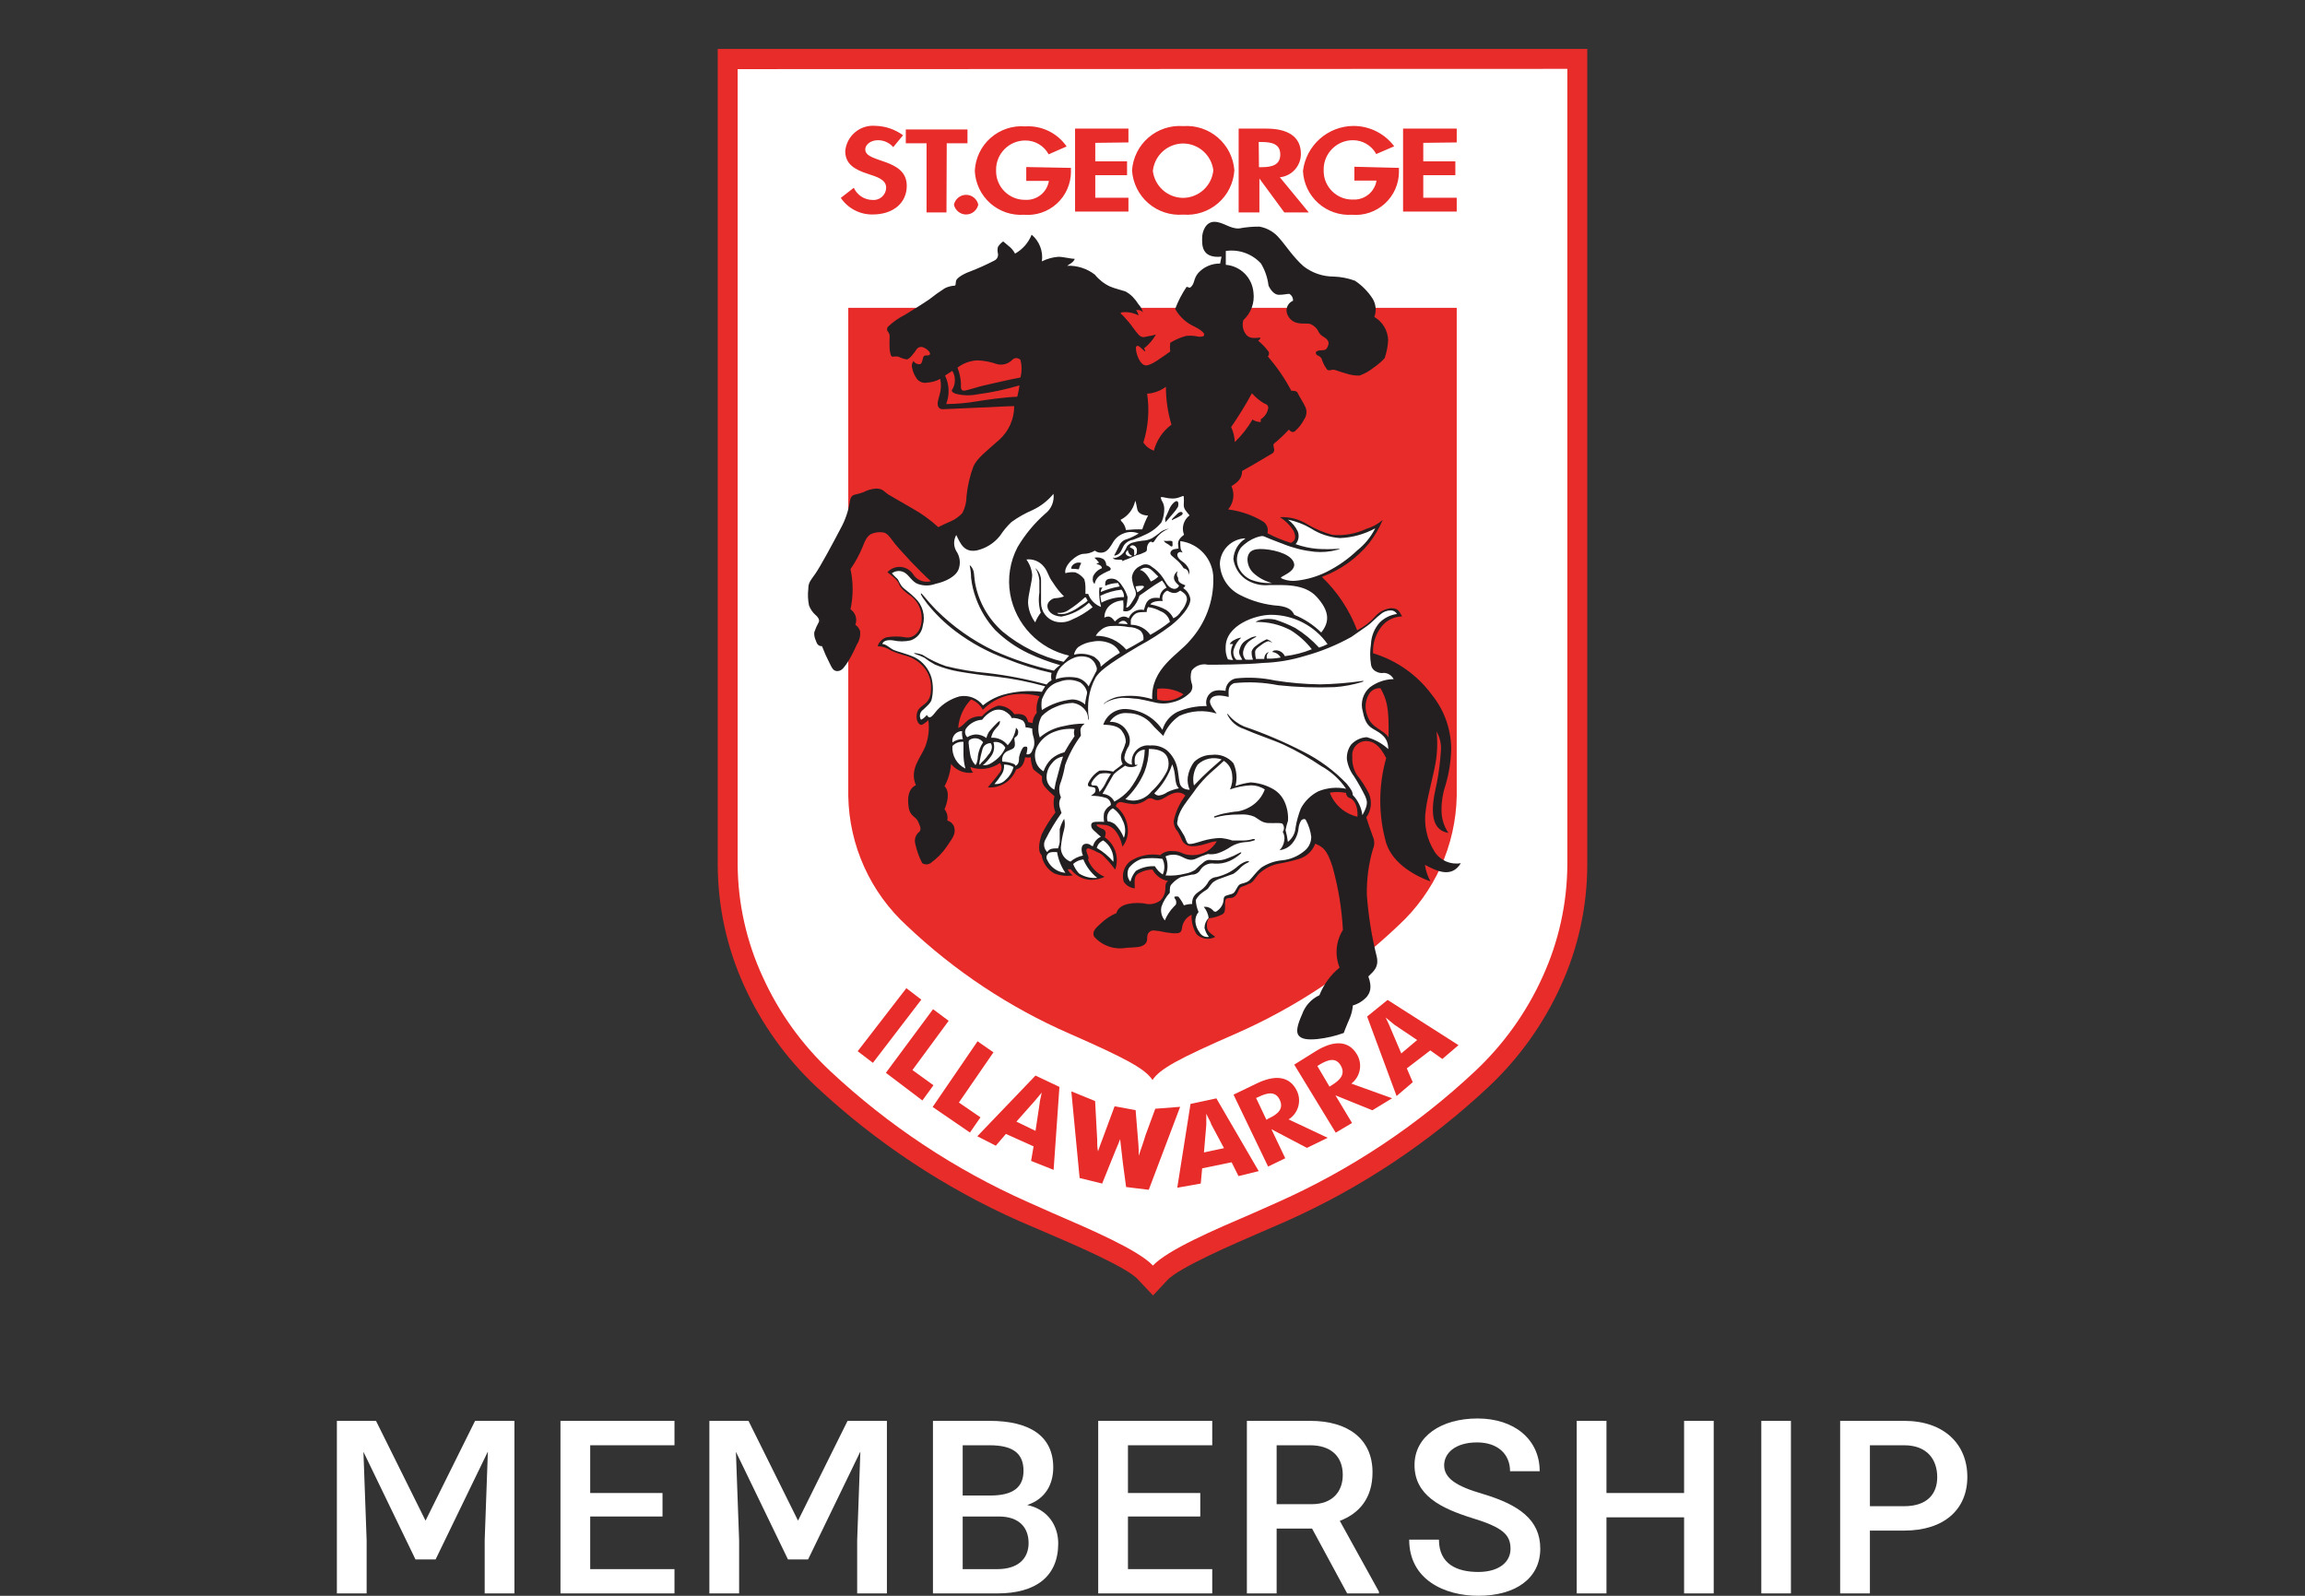
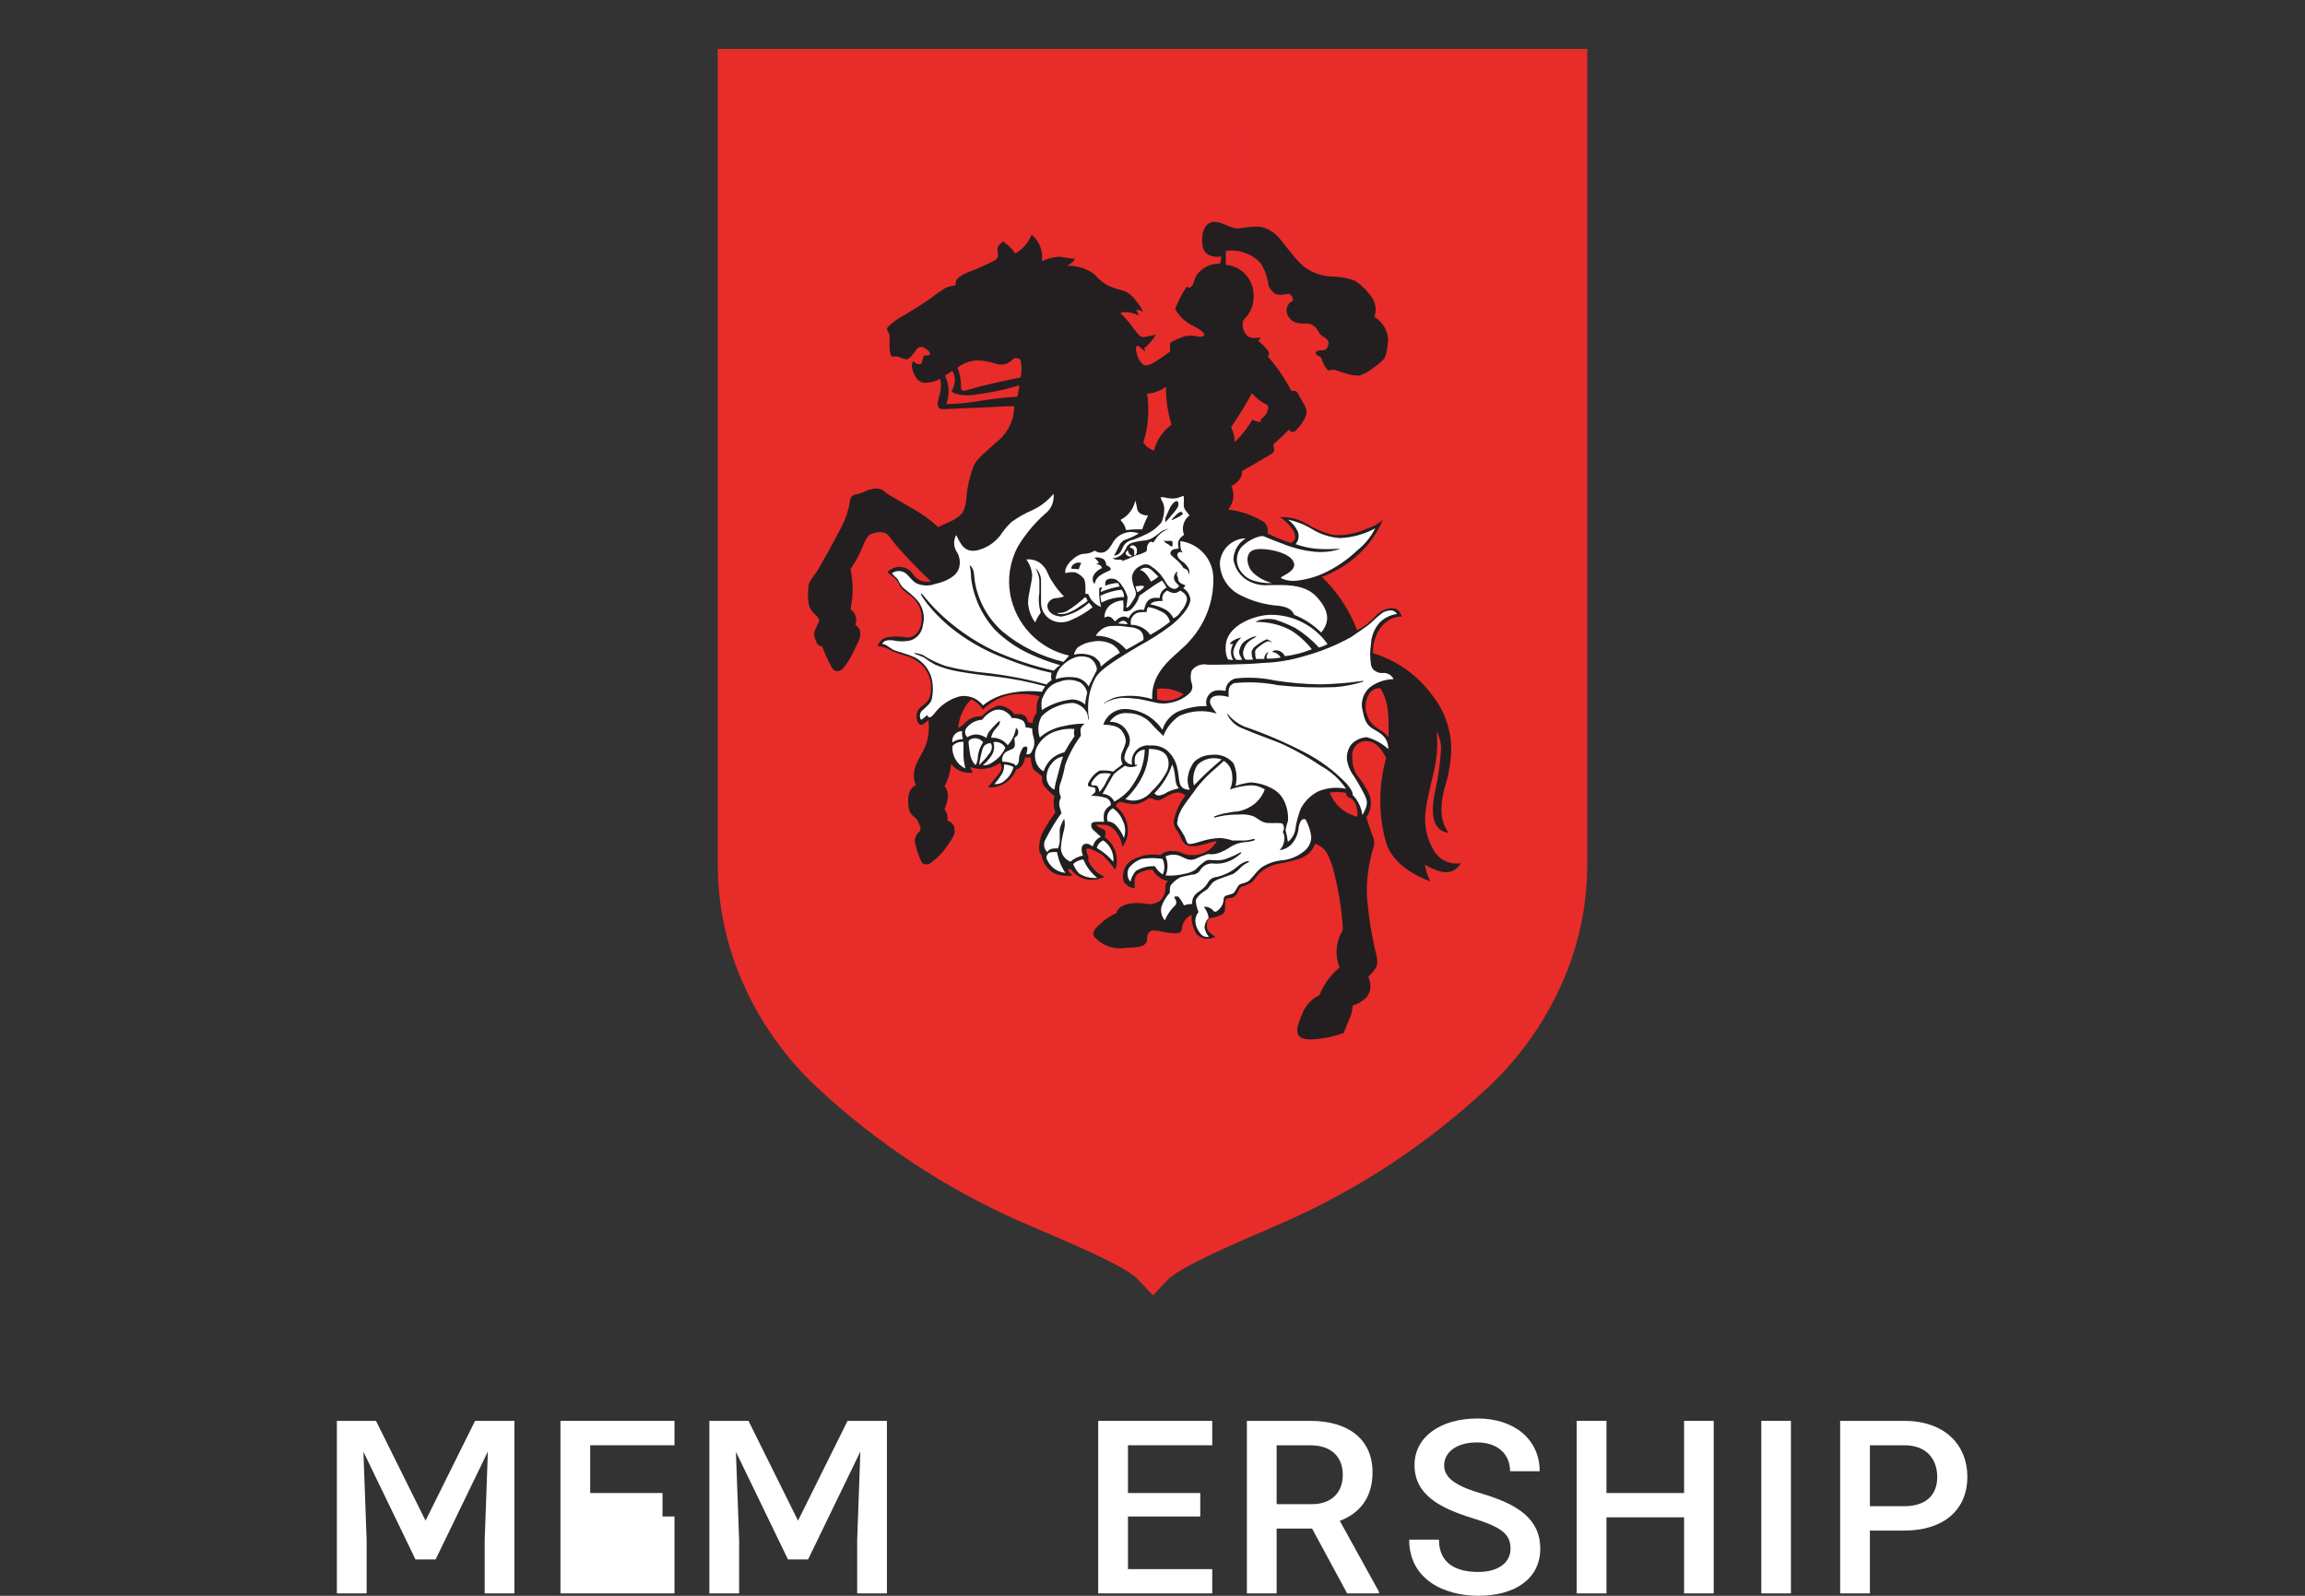
<svg xmlns="http://www.w3.org/2000/svg" width="130" height="90" viewBox="0 0 130 90" fill="none">
  <rect x="0" y="0" width="130" height="90" fill="#333333" stroke="none" />
  <path d="M29.013 80.134H26.794L24 85.762L21.206 80.134H19V89.866H20.678V86.865L20.497 81.878L23.432 87.948H24.568L27.516 81.865L27.336 86.865V89.866H29.013V80.134Z" fill="white" />
-   <path d="M38.04 81.511V80.134H31.61V89.866H38.04V88.496H33.287V85.528H37.365V84.204H33.287V81.511H38.04Z" fill="white" />
+   <path d="M38.04 81.511V80.134H31.61V89.866H38.04V88.496V85.528H37.365V84.204H33.287V81.511H38.04Z" fill="white" />
  <path d="M50.021 80.134H47.802L45.008 85.762L42.214 80.134H40.008V89.866H41.686V86.865L41.505 81.878L44.44 87.948H45.576L48.524 81.865L48.344 86.865V89.866H50.021V80.134Z" fill="white" />
-   <path d="M57.932 84.88C58.968 84.539 59.402 83.703 59.402 82.761C59.402 80.976 58.052 80.134 55.813 80.134H52.618V89.866H56.254C58.426 89.866 59.683 88.904 59.683 87.046C59.683 86.083 59.135 85.134 57.932 84.88ZM55.813 81.511C57.116 81.511 57.725 81.959 57.725 82.948C57.725 83.884 57.136 84.345 55.846 84.345H54.295V81.511H55.813ZM56.254 88.496H54.295V85.528H56.334C57.497 85.528 58.012 86.17 58.012 87.025C58.012 87.894 57.424 88.496 56.254 88.496Z" fill="white" />
  <path d="M68.369 81.511V80.134H61.938V89.866H68.369V88.496H63.616V85.528H67.694V84.204H63.616V81.511H68.369Z" fill="white" />
  <path d="M75.564 85.775C76.66 85.354 77.409 84.499 77.409 83.035C77.409 81.15 76.019 80.134 73.893 80.134H70.323V89.866H72.001V86.21H74L75.979 89.866H77.77V89.766L75.564 85.775ZM72.001 81.511H73.893C75.063 81.511 75.731 82.139 75.731 83.182C75.731 84.124 75.15 84.833 73.987 84.833H72.001V81.511Z" fill="white" />
  <path d="M83.047 85.622C84.758 86.143 85.192 86.558 85.192 87.353C85.192 88.095 84.544 88.656 83.374 88.656C82.171 88.656 81.155 88.215 81.155 86.832H79.477C79.477 89.104 81.489 90 83.374 90C85.44 90 86.87 89.044 86.87 87.34C86.87 85.702 85.654 84.86 83.615 84.251C82.111 83.817 81.449 83.356 81.449 82.64C81.449 81.945 82.091 81.35 83.301 81.35C84.497 81.35 85.166 82.032 85.166 82.975H86.837C86.837 81.177 85.4 80 83.334 80C81.282 80 79.778 81.009 79.778 82.627C79.778 84.325 81.242 85.06 83.047 85.622Z" fill="white" />
  <path d="M94.981 80.134V84.204H90.603V80.134H88.925V89.866H90.603V85.575H94.981V89.866H96.652V80.134H94.981Z" fill="white" />
  <path d="M101.007 89.866V80.134H99.336V89.866H101.007Z" fill="white" />
  <path d="M107.393 80.134H103.783V89.866H105.461V86.323H107.393C109.646 86.323 110.956 85.134 110.956 83.296C110.956 81.451 109.646 80.134 107.393 80.134ZM107.393 84.947H105.461V81.511H107.393C108.71 81.511 109.258 82.34 109.258 83.309C109.258 84.238 108.71 84.947 107.393 84.947Z" fill="white" />
  <path fill-rule="evenodd" clip-rule="evenodd" d="M64.22 72.203C63.674 71.501 60.273 70.066 58.948 69.496L57.497 68.873C53.279 67.001 49.404 64.436 46.033 61.284C44.325 59.676 42.947 57.75 41.977 55.614C40.996 53.467 40.485 51.135 40.48 48.775V2.761H89.52V48.775C89.517 51.136 89.007 53.468 88.023 55.614C87.053 57.75 85.676 59.676 83.967 61.284C80.612 64.434 76.753 66.999 72.549 68.873L71.115 69.496C69.749 70.089 66.435 71.501 65.811 72.226L65.031 73.061L64.22 72.203Z" fill="#E82C2A" />
-   <path fill-rule="evenodd" clip-rule="evenodd" d="M88.397 3.884V48.743C88.388 50.94 87.909 53.11 86.993 55.107C86.087 57.107 84.796 58.909 83.195 60.411C79.933 63.472 76.182 65.966 72.097 67.788L70.694 68.412C68.51 69.348 65.858 70.487 65.024 71.376C64.197 70.495 61.529 69.348 59.361 68.412L57.958 67.788C53.862 65.967 50.101 63.474 46.829 60.411C45.224 58.91 43.931 57.108 43.023 55.107C42.099 53.112 41.615 50.942 41.603 48.743V3.899L88.397 3.884Z" fill="white" />
  <path fill-rule="evenodd" clip-rule="evenodd" d="M65 60.91C65.414 60.286 66.427 59.725 69.679 58.305C73.079 56.815 76.194 54.743 78.882 52.183C79.89 51.253 80.699 50.129 81.262 48.878C81.825 47.628 82.129 46.277 82.158 44.906V17.36H47.842V44.906C47.868 46.285 48.174 47.644 48.743 48.901C49.311 50.157 50.13 51.284 51.149 52.214C53.83 54.758 56.934 56.817 60.321 58.297C63.572 59.725 64.586 60.286 65 60.91Z" fill="#E82C2A" />
  <path fill-rule="evenodd" clip-rule="evenodd" d="M51.305 31.594C50.884 31.149 50.525 30.751 50.346 30.501C50.167 30.252 50.018 30.073 49.846 30.034C49.61 29.99 49.366 30.017 49.145 30.111C48.911 30.221 48.786 30.486 48.653 30.837C48.47 31.282 48.24 31.705 47.967 32.1C48.129 32.846 48.129 33.617 47.967 34.362C48.104 34.455 48.206 34.593 48.256 34.751C48.305 34.91 48.3 35.081 48.24 35.236C48.373 35.324 48.47 35.456 48.513 35.61C48.536 35.871 48.469 36.132 48.326 36.351C48.209 36.616 47.959 37.131 47.796 37.365C47.631 37.599 47.499 37.833 47.25 37.848C47 37.864 46.922 37.669 46.797 37.42C46.633 37.103 46.487 36.777 46.36 36.444C46.095 36.444 46.064 36.25 46.002 36.101C45.939 35.964 45.912 35.814 45.923 35.664C45.99 35.462 46.077 35.266 46.181 35.08C46.243 34.947 46.103 34.767 46.002 34.69C45.833 34.543 45.704 34.355 45.627 34.144C45.565 33.836 45.551 33.52 45.588 33.208C45.588 32.865 45.698 32.764 45.978 32.365C46.259 31.968 46.992 30.611 47.406 29.815C47.675 29.331 47.854 28.803 47.936 28.255C47.983 27.982 48.092 27.928 48.217 27.896C48.376 27.863 48.532 27.819 48.684 27.764C48.909 27.644 49.157 27.572 49.41 27.554C49.815 27.554 49.894 27.764 50.112 27.896L51.461 28.677C51.986 28.97 52.475 29.323 52.919 29.73C53.107 29.628 53.356 29.519 53.621 29.402C53.87 29.294 54.094 29.134 54.277 28.934C54.431 28.641 54.511 28.314 54.511 27.982C54.568 27.407 54.699 26.841 54.901 26.298C55.119 25.83 55.617 25.463 56.343 24.816C56.613 24.576 56.829 24.282 56.977 23.953C57.125 23.623 57.201 23.266 57.201 22.905C56.733 22.905 55.641 22.984 55.313 22.984L53.583 23.061C53.286 23.061 53.036 23.139 52.935 22.968C52.834 22.796 52.896 22.617 52.982 22.305C53.076 22.002 53.093 21.68 53.028 21.369C52.8 21.492 52.547 21.564 52.288 21.58C52.183 21.601 52.075 21.593 51.975 21.557C51.875 21.521 51.786 21.459 51.718 21.377C51.582 21.192 51.489 20.978 51.445 20.753C51.424 20.686 51.42 20.616 51.433 20.547C51.447 20.479 51.478 20.416 51.523 20.363C51.593 20.481 51.722 20.549 51.859 20.542C51.992 20.542 52.014 20.355 52.054 20.199C52.093 20.043 52.163 20.043 52.319 20.043C52.475 20.043 52.475 19.926 52.413 19.84C52.323 19.731 52.208 19.645 52.077 19.591C52.017 19.565 51.95 19.558 51.885 19.572C51.821 19.586 51.763 19.62 51.718 19.669C51.635 19.796 51.544 19.919 51.445 20.035C51.351 20.144 51.234 20.269 51.133 20.269C50.97 20.242 50.812 20.19 50.665 20.113C50.57 20.098 50.472 20.098 50.377 20.113C50.33 20.113 50.268 20.113 50.252 20.051C50.209 19.933 50.183 19.81 50.174 19.685C50.163 19.464 50.163 19.243 50.174 19.022C50.185 18.917 50.157 18.811 50.096 18.725C50.075 18.705 50.059 18.681 50.047 18.654C50.036 18.627 50.03 18.598 50.03 18.569C50.03 18.54 50.036 18.511 50.047 18.485C50.059 18.458 50.075 18.434 50.096 18.413C50.374 18.15 50.69 17.929 51.032 17.758C51.469 17.493 52.045 17.134 52.42 16.876C52.7 16.652 52.991 16.444 53.294 16.253C53.459 16.171 53.64 16.123 53.824 16.113C53.918 16.113 53.887 16.011 53.918 15.847C53.949 15.684 54.308 15.457 54.698 15.317C55.172 15.134 55.635 14.926 56.086 14.693C56.16 14.657 56.219 14.598 56.254 14.524C56.289 14.45 56.299 14.367 56.281 14.287C56.252 14.169 56.252 14.047 56.281 13.929C56.358 13.805 56.457 13.7 56.577 13.617C56.639 13.671 56.733 13.734 56.858 13.851C57.021 13.968 57.155 14.124 57.248 14.303C57.674 14.066 58.005 13.689 58.184 13.235C58.623 13.603 58.842 14.173 58.761 14.74C59.053 14.594 59.371 14.507 59.696 14.482C59.962 14.482 60.414 14.6 60.617 14.6C60.539 14.794 60.359 14.873 60.188 14.989C60.75 14.967 61.302 15.145 61.748 15.488C61.979 15.775 62.272 16.004 62.605 16.159C62.878 16.276 63.284 16.369 63.464 16.432C63.62 16.512 63.762 16.619 63.885 16.744C64.008 16.873 64.119 17.014 64.213 17.165C64.33 17.292 64.416 17.444 64.462 17.61C64.413 17.558 64.351 17.52 64.283 17.499C64.214 17.479 64.142 17.477 64.072 17.493C64.144 17.578 64.192 17.68 64.213 17.79C63.942 17.648 63.636 17.585 63.331 17.61C63.198 17.61 63.175 17.672 63.253 17.727C63.331 17.782 63.51 17.992 63.666 18.171C63.823 18.351 64.01 18.655 64.213 18.873C64.415 19.092 64.579 18.991 64.704 18.974C64.87 18.951 65.034 18.914 65.195 18.866C65.024 19.167 64.796 19.432 64.524 19.645L64.603 19.802H64.54C64.478 19.723 64.399 19.677 64.282 19.567C64.165 19.458 64.064 19.505 64.064 19.622C64.064 19.981 64.298 20.558 64.594 20.605C64.891 20.651 65.491 20.176 65.998 19.825C65.978 19.661 65.978 19.496 65.998 19.333C66.279 19.159 66.584 19.028 66.903 18.943C67.138 18.919 67.375 18.935 67.605 18.991C67.761 18.991 67.917 18.991 67.917 18.873C67.917 18.756 67.699 18.585 67.371 18.421C66.908 18.215 66.525 17.865 66.279 17.423C66.444 16.982 66.661 16.563 66.926 16.175L67.113 16.23C67.41 16.011 67.285 15.738 67.581 15.395C67.737 15.223 67.927 15.087 68.14 14.996C68.353 14.904 68.582 14.86 68.814 14.864L68.892 14.474C67.722 14.591 67.8 13.749 67.8 13.414C67.8 13.079 67.987 12.51 68.486 12.51C68.986 12.51 69.383 12.923 69.89 12.883C70.268 12.811 70.652 12.777 71.036 12.782C71.486 12.862 71.891 13.104 72.175 13.461C72.487 13.804 72.955 14.529 73.524 15.021C74.006 15.394 74.599 15.597 75.209 15.598C75.622 15.611 76.03 15.69 76.417 15.832C76.816 16.098 77.156 16.442 77.416 16.845C77.605 17.155 77.64 17.537 77.51 17.875C77.741 18.009 77.934 18.199 78.07 18.428C78.207 18.658 78.282 18.918 78.29 19.185C78.273 19.531 78.207 19.872 78.094 20.199C77.905 20.406 77.689 20.59 77.455 20.745C77.222 20.934 76.958 21.082 76.675 21.182C76.41 21.187 76.145 21.145 75.895 21.057C75.638 20.994 75.349 20.869 75.232 20.854C75.115 20.838 74.936 20.932 74.858 20.854C74.708 20.662 74.597 20.442 74.53 20.207C74.479 20.14 74.412 20.087 74.335 20.051C74.281 20.051 74.211 19.973 74.211 19.895C74.211 19.817 74.32 19.754 74.561 19.754C74.803 19.754 74.842 19.653 74.912 19.466C74.983 19.279 74.858 19.123 74.678 19.014C74.52 18.935 74.396 18.802 74.328 18.639C74.236 18.486 74.1 18.364 73.938 18.288C73.782 18.211 73.47 18.288 73.158 18.211C73.009 18.176 72.873 18.098 72.768 17.988C72.663 17.877 72.592 17.737 72.565 17.587C72.547 17.458 72.573 17.326 72.638 17.213C72.703 17.1 72.803 17.012 72.924 16.962C72.93 16.884 72.913 16.805 72.876 16.736C72.838 16.667 72.782 16.61 72.713 16.572C72.604 16.572 72.386 16.627 72.128 16.627C71.871 16.627 71.66 16.362 71.543 16.105C71.491 15.663 71.345 15.238 71.115 14.857C70.866 14.588 70.556 14.383 70.211 14.261C69.866 14.138 69.496 14.102 69.134 14.155V14.935C69.536 14.968 69.914 15.143 70.2 15.428C70.485 15.714 70.66 16.092 70.694 16.495C70.731 16.781 70.699 17.073 70.6 17.344C70.5 17.616 70.337 17.86 70.124 18.055C70.036 18.347 70.104 18.665 70.304 18.897C70.514 19.131 70.849 19.053 71.084 19.037C71.084 19.115 71.029 19.162 70.959 19.216C71.162 19.381 71.346 19.57 71.505 19.778C71.593 19.868 71.593 20.015 71.505 20.106C72.02 20.697 72.465 21.346 72.83 22.039C72.986 22.039 73.142 22.039 73.197 22.18C73.251 22.321 73.508 22.695 73.625 22.96C73.674 23.074 73.693 23.198 73.679 23.321C73.665 23.444 73.62 23.562 73.548 23.662C73.417 23.918 73.236 24.146 73.017 24.333C72.877 24.41 72.783 24.333 72.69 24.231C72.432 24.509 72.156 24.77 71.863 25.011C71.769 25.089 71.863 25.245 71.863 25.355C71.867 25.402 71.857 25.451 71.833 25.492C71.81 25.534 71.774 25.568 71.73 25.588C71.637 25.635 70.694 26.212 70.053 26.563C70.053 27.031 69.757 27.218 69.453 27.421C69.55 27.634 69.583 27.871 69.55 28.103C69.517 28.335 69.418 28.553 69.266 28.731C69.936 28.816 70.583 29.033 71.169 29.371C71.428 29.499 71.559 29.795 71.481 30.073C71.904 30.296 72.349 30.479 72.807 30.618C73.142 30.463 73.056 30.174 72.962 29.948C72.766 29.631 72.499 29.364 72.183 29.168C72.732 29.138 73.277 29.28 73.742 29.573C74.181 29.835 74.653 30.035 75.146 30.166C75.799 30.222 76.455 30.106 77.049 29.831C77.394 29.73 77.712 29.557 77.986 29.324C77.783 29.797 77.521 30.243 77.206 30.65C76.504 31.503 75.589 32.154 74.553 32.537C75.432 33.38 76.112 34.408 76.543 35.547C76.927 35.355 77.271 35.091 77.556 34.767C77.78 34.509 78.091 34.343 78.43 34.3C78.82 34.3 78.898 34.425 79.077 34.767C78.865 34.77 78.656 34.817 78.464 34.906C78.272 34.994 78.101 35.123 77.962 35.282C77.596 35.717 77.409 36.275 77.439 36.842C78.768 37.243 79.931 38.064 80.754 39.181C81.446 40.037 81.83 41.1 81.846 42.2C81.835 42.895 81.73 43.585 81.534 44.251C81.375 44.713 81.296 45.198 81.3 45.686C81.296 46.145 81.431 46.594 81.69 46.973C80.348 46.77 80.91 44.789 81.035 44.165C81.154 43.547 81.232 42.922 81.269 42.294C81.288 41.931 81.201 41.571 81.019 41.257C81.085 41.846 81.067 42.442 80.965 43.027C80.863 43.65 80.512 44.899 80.419 45.639C80.282 46.48 80.462 47.342 80.925 48.057C81.245 48.538 81.823 48.784 82.391 48.681C81.869 49.539 81.042 49.133 80.364 48.775C80.411 49.102 80.518 49.419 80.676 49.71C79.896 49.43 78.57 48.759 78.18 47.55C77.735 45.982 77.735 44.322 78.18 42.754C77.79 41.974 77.4 41.794 77.049 41.794H77.043C76.933 41.795 76.823 41.82 76.723 41.866C76.622 41.912 76.532 41.979 76.459 42.062C76.386 42.145 76.332 42.243 76.299 42.349C76.266 42.454 76.256 42.566 76.269 42.676C76.248 43.037 76.338 43.397 76.527 43.705C76.796 44.034 77.026 44.393 77.213 44.774C77.302 44.99 77.335 45.225 77.308 45.457C77.281 45.689 77.195 45.91 77.058 46.1C77.135 46.357 77.314 46.88 77.431 47.191C77.531 47.415 77.531 47.67 77.431 47.894C77.187 48.729 77.072 49.597 77.089 50.467C77.176 51.659 77.367 52.841 77.658 54C77.759 54.569 77.463 54.78 77.174 55.069C77.408 55.724 77.252 56.004 77.081 56.223C76.87 56.452 76.6 56.62 76.3 56.706C76.281 56.936 76.228 57.162 76.144 57.377C76.067 57.572 75.91 57.907 75.786 58.258C75.307 58.43 74.81 58.545 74.304 58.601C73.735 58.656 73.392 58.601 73.235 58.39C73.08 58.18 73.181 57.782 73.431 57.221C73.513 56.982 73.642 56.762 73.811 56.575C73.979 56.387 74.184 56.235 74.413 56.129C74.653 55.52 75.045 54.983 75.552 54.569C75.413 54.226 75.358 53.855 75.391 53.486C75.423 53.118 75.543 52.762 75.739 52.448C75.674 51.234 75.476 50.031 75.146 48.861C74.819 47.846 74.577 47.769 74.18 47.581C74.104 47.785 73.983 47.969 73.825 48.117C73.666 48.266 73.475 48.376 73.267 48.439C72.889 48.555 72.503 48.646 72.113 48.712C71.739 48.783 71.39 48.95 71.099 49.196C70.865 49.375 70.756 49.664 70.553 49.796C70.371 49.886 70.183 49.964 69.991 50.03C69.82 50.139 69.859 50.327 69.695 50.498C69.531 50.67 69.461 50.631 69.266 50.654C69.071 50.677 69.094 50.849 69.094 51.075C69.094 51.301 69.094 51.465 68.954 51.559C68.712 51.687 68.447 51.766 68.174 51.793C68.085 51.932 68.049 52.098 68.073 52.261C68.073 52.495 68.229 52.612 68.541 52.838C68.371 52.931 68.176 52.967 67.984 52.938C67.793 52.91 67.615 52.82 67.48 52.682C67.28 52.354 67.184 51.973 67.207 51.59C66.897 51.731 66.688 52.031 66.661 52.37C66.606 52.651 66.481 52.636 66.154 52.636C65.892 52.612 65.631 52.57 65.374 52.51C65.179 52.51 64.984 52.394 64.797 52.588C64.61 52.783 64.797 53.033 64.586 53.236C64.376 53.438 64.095 53.423 63.526 53.454C63.192 53.516 62.848 53.49 62.528 53.378C62.208 53.266 61.923 53.072 61.701 52.815C61.584 52.541 61.779 52.347 62.091 52.074C62.345 51.831 62.641 51.635 62.964 51.497C63.12 50.896 64.079 50.896 64.524 50.95C64.846 51.047 65.197 50.98 65.46 50.771C65.645 50.577 65.742 50.314 65.725 50.046C65.725 49.835 65.78 49.749 65.881 49.687C65.695 49.654 65.518 49.579 65.365 49.466C65.212 49.354 65.087 49.208 65 49.04C64.747 49.044 64.498 49.108 64.275 49.227C63.908 49.383 64.002 49.734 64.002 50.1C63.876 50.09 63.755 50.05 63.646 49.986C63.538 49.921 63.446 49.832 63.378 49.726C63.317 49.523 63.317 49.307 63.378 49.105C63.44 48.903 63.559 48.723 63.721 48.588C64.225 48.25 64.84 48.121 65.437 48.229C65.613 48.068 65.846 47.984 66.084 47.995C66.723 47.995 66.606 48.229 67.285 48.229C67.557 48.227 67.824 48.154 68.06 48.017C68.295 47.88 68.49 47.684 68.627 47.449C68.252 47.449 67.714 47.777 67.144 47.722C67.047 47.712 66.954 47.678 66.872 47.623C66.791 47.569 66.724 47.496 66.677 47.41C66.603 47.236 66.519 47.067 66.427 46.903C66.278 46.745 66.194 46.536 66.193 46.318C66.301 45.79 66.528 45.294 66.856 44.867C66.443 44.478 65.889 44.867 65.647 45.008C65.406 45.148 65.218 45.164 65.055 45.07C64.989 45.031 64.911 45.015 64.835 45.024C64.758 45.034 64.688 45.069 64.634 45.124C64.444 45.257 64.224 45.337 63.994 45.358C63.749 45.342 63.506 45.303 63.268 45.241C63.231 45.233 63.192 45.232 63.154 45.239C63.116 45.246 63.08 45.262 63.048 45.284C63.017 45.306 62.99 45.334 62.97 45.368C62.95 45.401 62.938 45.438 62.933 45.476C63.139 45.635 63.307 45.837 63.425 46.069C63.542 46.301 63.606 46.557 63.612 46.817C63.627 47.157 63.516 47.49 63.3 47.753C63.245 47.415 63.103 47.098 62.886 46.832C62.737 46.656 62.524 46.544 62.294 46.521C62.122 46.521 61.865 46.466 61.849 46.521C61.834 46.576 61.99 46.677 62.192 46.755C62.395 46.832 62.38 47.004 62.309 47.222C62.595 47.419 62.807 47.705 62.913 48.035C63.019 48.365 63.012 48.721 62.894 49.047C62.693 48.769 62.469 48.508 62.224 48.268C62.133 48.174 62.02 48.104 61.896 48.065C61.76 47.986 61.616 47.92 61.467 47.87C61.233 47.777 61.249 47.987 61.311 48.135C61.373 48.283 61.428 48.369 61.366 48.494C61.45 48.708 61.577 48.903 61.737 49.067C61.898 49.232 62.09 49.363 62.301 49.453C62.057 49.565 61.791 49.623 61.522 49.624C61.3 49.615 61.084 49.557 60.888 49.453C60.692 49.349 60.522 49.203 60.391 49.024H60.211C60.278 49.163 60.38 49.282 60.507 49.368C60.151 49.43 59.782 49.389 59.447 49.251C59.26 49.143 59.1 48.994 58.978 48.816C58.857 48.638 58.777 48.434 58.745 48.221C58.472 47.987 58.667 47.308 58.745 47.067C58.963 46.626 59.224 46.208 59.526 45.819C59.413 45.527 59.394 45.209 59.471 44.906C58.691 44.228 58.768 44.126 58.768 43.784C58.612 43.627 58.332 43.471 58.261 43.354C58.186 43.146 58.142 42.928 58.129 42.707C58.027 42.733 57.919 42.733 57.817 42.707C57.739 43.152 57.567 43.331 57.31 43.394C57.19 43.714 56.969 43.986 56.681 44.169C56.392 44.352 56.052 44.436 55.712 44.407C55.844 44.251 56.281 43.721 56.398 43.549C56.454 43.474 56.484 43.382 56.484 43.288C56.484 43.194 56.454 43.102 56.398 43.027C56.159 43.198 55.883 43.309 55.592 43.349C55.301 43.39 55.005 43.36 54.729 43.26C54.75 43.377 54.804 43.486 54.885 43.573C54.411 43.647 53.932 43.459 53.636 43.081C53.606 43.524 53.481 43.954 53.27 44.344C53.598 44.657 53.426 45.281 53.27 45.639C53.414 45.819 53.471 46.054 53.426 46.279C53.517 46.303 53.6 46.349 53.668 46.413C53.736 46.477 53.787 46.556 53.816 46.645C53.894 46.989 53.816 47.152 53.403 47.737C53.163 48.09 52.865 48.398 52.521 48.65C52.451 48.708 52.364 48.743 52.273 48.748C52.182 48.754 52.091 48.73 52.014 48.681C51.836 48.342 51.705 47.98 51.624 47.605C51.588 47.478 51.59 47.343 51.632 47.217C51.674 47.092 51.753 46.982 51.859 46.903C51.992 46.746 51.859 46.513 51.758 46.294C51.656 46.076 51.32 46.014 51.25 45.554C51.157 44.93 51.25 44.478 51.656 44.282C51.266 43.386 51.944 42.722 52.186 42.099C52.367 41.627 52.426 41.117 52.358 40.617C52.241 40.726 52.014 40.913 51.929 40.882C51.843 40.851 51.695 40.726 51.695 40.414C51.695 39.634 52.506 39.93 52.506 38.854C52.536 38.399 52.384 37.951 52.085 37.607C51.835 37.321 51.511 37.11 51.149 36.998C50.85 36.923 50.558 36.824 50.276 36.702C50.046 36.543 49.775 36.453 49.495 36.444C49.571 36.21 49.754 36.025 49.987 35.946C50.348 35.88 50.718 35.88 51.079 35.946C51.516 36.023 51.983 35.633 51.983 34.9C51.991 34.653 51.94 34.407 51.834 34.183C51.728 33.959 51.571 33.764 51.375 33.613C51.181 33.496 50.782 33.185 50.712 32.958C50.642 32.732 50.353 32.506 50.049 32.272C50.142 32.17 50.257 32.091 50.385 32.039C50.513 31.988 50.651 31.965 50.789 31.974C50.927 31.983 51.061 32.023 51.181 32.091C51.302 32.158 51.405 32.252 51.485 32.365C51.69 32.714 52.107 32.884 52.498 32.779C52.186 32.506 51.718 32.023 51.282 31.578L51.305 31.594ZM53.301 21.182C53.543 21.686 53.565 22.267 53.364 22.788C53.95 22.784 54.534 22.732 55.111 22.632C55.579 22.555 56.67 22.398 57.373 22.375C57.426 22.165 57.468 21.951 57.497 21.735C56.716 21.968 55.918 22.137 55.111 22.242C54.697 22.325 54.27 22.309 53.863 22.196C53.629 22.079 53.653 22.039 53.754 21.884C53.839 21.71 53.872 21.515 53.847 21.322C53.834 21.178 53.786 21.039 53.707 20.917L53.301 21.182ZM54.004 20.745C54.117 21.032 54.183 21.335 54.198 21.642C54.198 21.759 54.152 22.055 54.378 22.032C54.604 22.008 55.205 21.798 55.509 21.735C55.813 21.673 57.006 21.384 57.552 21.291C57.636 20.966 57.636 20.625 57.552 20.3C57.523 20.267 57.486 20.241 57.446 20.223C57.406 20.205 57.362 20.195 57.318 20.195C57.274 20.195 57.23 20.205 57.19 20.223C57.15 20.241 57.114 20.267 57.084 20.3C56.975 20.412 56.837 20.492 56.687 20.534C56.536 20.575 56.377 20.575 56.226 20.534C55.874 20.411 55.506 20.34 55.134 20.324C54.734 20.34 54.348 20.476 54.026 20.714L54.004 20.745ZM64.469 24.933C64.612 25.159 64.826 25.329 65.078 25.417C65.231 24.829 65.581 24.312 66.069 23.95C65.861 23.257 65.756 22.537 65.756 21.814C65.448 22.044 65.08 22.179 64.696 22.204C64.835 23.117 64.766 24.05 64.493 24.933H64.469ZM69.43 24.075C69.558 24.344 69.63 24.636 69.641 24.933C70.031 24.558 70.367 24.13 70.639 23.662C70.777 23.753 70.941 23.801 71.106 23.802V23.646C71.334 23.505 71.488 23.271 71.528 23.007C71.528 22.851 71.426 22.796 71.294 22.749C71.036 22.597 70.805 22.405 70.608 22.18C70.251 22.834 69.86 23.469 69.438 24.083L69.43 24.075Z" fill="#231F20" />
  <path fill-rule="evenodd" clip-rule="evenodd" d="M54.768 39.447C55.052 39.554 55.289 39.763 55.43 40.032C55.83 39.621 56.339 39.334 56.897 39.205C57.472 39.098 58.063 39.119 58.629 39.267C58.484 39.557 58.43 39.883 58.472 40.203C58.328 40.362 58.245 40.566 58.239 40.781L57.988 40.726C57.911 40.437 57.817 40.212 57.209 40.281C57.108 40.132 56.972 40.01 56.813 39.925C56.654 39.841 56.476 39.797 56.296 39.798C55.943 39.911 55.627 40.119 55.384 40.399C55.107 40.379 54.833 40.453 54.604 40.609C54.394 40.781 54.277 40.968 54.042 41.054C54.088 40.446 54.348 39.874 54.775 39.439L54.768 39.447ZM65.273 38.846C65.788 38.783 66.309 38.894 66.754 39.159C66.55 39.325 66.308 39.438 66.05 39.49C65.792 39.541 65.525 39.529 65.273 39.455C65.249 39.255 65.249 39.054 65.273 38.854V38.846ZM78.321 41.6C78.048 41.155 77.385 41.085 77.135 40.414C77.048 40.216 77.007 39.999 77.018 39.783C77.029 39.566 77.09 39.355 77.197 39.166C77.262 39.05 77.359 38.955 77.477 38.892C77.594 38.83 77.728 38.803 77.86 38.815C78.196 39.439 78.352 39.829 78.312 41.592L78.321 41.6Z" fill="#E82C2A" />
  <path fill-rule="evenodd" clip-rule="evenodd" d="M62.005 33.138C61.97 33.504 62.002 33.873 62.098 34.23C61.931 34.168 61.779 34.071 61.654 33.944C61.528 33.817 61.432 33.664 61.373 33.496H61.218V33.091C61.217 32.948 61.196 32.806 61.155 32.669C61.026 32.494 60.85 32.359 60.648 32.28C60.459 32.257 60.268 32.273 60.086 32.327C59.985 31.882 60.734 31.235 61.124 31.235C61.344 31.233 61.56 31.171 61.748 31.056C61.879 31.159 62.052 31.196 62.216 31.157C62.481 31.102 62.653 30.79 62.777 30.58C62.911 30.355 63.117 30.182 63.362 30.088C63.498 30.032 63.644 30.002 63.791 30.002C63.938 30.002 64.084 30.032 64.22 30.088C64.011 30.219 63.789 30.326 63.557 30.408C63.459 30.431 63.369 30.477 63.293 30.542C63.217 30.607 63.158 30.69 63.12 30.782C63.034 30.946 62.949 31.118 62.91 31.195C62.871 31.274 62.808 31.336 62.871 31.336C63.245 31.258 63.245 30.97 63.401 30.736C63.526 30.572 63.712 30.467 63.916 30.439C64.166 30.35 64.411 30.245 64.649 30.127C64.983 29.972 65.276 29.743 65.507 29.456C65.615 29.211 65.669 28.945 65.663 28.677C65.658 28.509 65.604 28.346 65.507 28.209C65.507 28.115 65.405 28.053 65.507 28.037C65.608 28.022 65.835 28.115 66.091 28.115C66.26 28.122 66.429 28.09 66.583 28.022C66.637 28.022 66.763 27.912 66.763 28.022C66.775 28.162 66.775 28.302 66.763 28.443C66.747 28.716 66.91 28.833 67.09 29.067C66.753 29.318 66.624 29.767 66.778 30.159C66.31 30.509 66.466 30.704 66.466 30.939C66.318 30.962 66.123 30.946 66.029 31.118C65.936 31.289 66.154 31.383 66.341 31.562C66.508 31.7 66.649 31.865 66.76 32.051C66.847 32.064 66.925 32.111 66.978 32.182C67.031 32.252 67.055 32.341 67.043 32.428C67.068 32.373 67.081 32.313 67.081 32.252C67.081 32.192 67.068 32.132 67.043 32.077C66.961 31.908 66.835 31.765 66.677 31.664C66.466 31.523 66.364 31.352 66.412 31.227C66.421 31.206 66.435 31.188 66.453 31.172C66.47 31.157 66.49 31.145 66.512 31.138C66.534 31.131 66.557 31.128 66.58 31.13C66.603 31.131 66.625 31.138 66.646 31.149C66.7 31.188 66.7 31.149 66.646 31.071C66.591 30.993 66.567 30.939 66.567 30.525L66.56 30.517C67.078 30.578 67.555 30.829 67.901 31.22C68.246 31.612 68.435 32.117 68.431 32.639C68.449 33.929 67.975 35.178 67.106 36.133C66.466 36.913 64.898 37.692 64.984 39.432C64.343 39.233 63.664 39.19 63.003 39.307C62.76 39.369 62.53 39.475 62.325 39.619C62.231 39.697 62.2 39.774 62.364 39.619C62.654 39.466 62.972 39.375 63.299 39.353C63.535 39.353 63.769 39.369 64.002 39.401C64.259 39.401 64.828 39.556 65.078 39.603C65.425 39.7 65.792 39.7 66.139 39.603C66.514 39.517 66.856 39.329 67.129 39.057C67.189 38.984 67.228 38.896 67.242 38.803C67.256 38.709 67.244 38.614 67.207 38.527C67.135 38.298 67.135 38.053 67.207 37.825C67.31 37.686 67.451 37.58 67.613 37.521C67.775 37.461 67.951 37.45 68.12 37.489C68.587 37.489 70.17 37.489 71.239 37.388C72.032 37.362 72.819 37.231 73.579 36.998C74.498 36.747 75.383 36.386 76.215 35.922C76.527 35.703 76.886 35.454 77.111 35.298C77.338 35.142 77.657 34.791 77.845 34.659C78.006 34.51 78.218 34.426 78.438 34.425C78.509 34.423 78.579 34.441 78.641 34.477C78.703 34.513 78.754 34.565 78.788 34.628C78.415 34.677 78.069 34.85 77.805 35.119C77.51 35.454 77.339 35.881 77.322 36.327C77.262 36.705 77.262 37.089 77.322 37.466C77.332 37.553 77.363 37.636 77.413 37.707C77.464 37.778 77.532 37.835 77.611 37.872C77.745 37.949 77.903 37.977 78.056 37.949C78.169 37.955 78.28 37.99 78.376 38.052C78.471 38.114 78.549 38.2 78.601 38.301C78.113 38.309 77.64 38.473 77.252 38.769C77.063 38.933 76.926 39.149 76.857 39.39C76.787 39.63 76.789 39.886 76.862 40.126C76.987 40.773 77.174 40.96 77.517 41.155C77.86 41.35 78.297 41.584 78.297 42.247C77.952 41.927 77.535 41.697 77.08 41.576C76.743 41.597 76.427 41.748 76.199 41.997C76.024 42.241 75.942 42.54 75.965 42.839C76.02 43.185 76.159 43.512 76.371 43.791C76.598 44.149 76.806 44.518 76.995 44.899C77.073 45.133 77.228 45.289 76.838 45.975C76.784 45.546 76.593 45.147 76.293 44.836C76.293 44.664 76.215 44.524 75.942 44.189C75.238 43.458 74.415 42.851 73.508 42.395C72.427 41.838 71.306 41.361 70.155 40.968C69.823 40.824 69.529 40.605 69.297 40.328C69.235 40.212 69.196 40.266 69.235 40.328C69.423 40.699 69.751 40.98 70.147 41.108C70.771 41.389 71.863 41.755 72.409 42.005C73.141 42.349 73.846 42.751 74.515 43.206C75.077 43.516 75.558 43.954 75.918 44.485C75.396 44.377 74.853 44.426 74.359 44.626C73.937 44.838 73.591 45.176 73.368 45.593C73.233 45.935 73.133 46.291 73.072 46.653C73.053 46.98 72.894 47.281 72.635 47.48C72.608 47.256 72.564 47.034 72.503 46.817C72.537 46.638 72.584 46.46 72.642 46.287C72.665 45.926 72.6 45.565 72.455 45.234C72.309 44.894 72.046 44.618 71.715 44.454C71.35 44.262 70.948 44.151 70.537 44.126C70.244 44.162 69.956 44.23 69.679 44.329C69.788 43.899 69.746 43.445 69.562 43.042C69.412 42.867 69.221 42.732 69.006 42.65C68.79 42.569 68.558 42.542 68.33 42.574C67.967 42.574 67.618 42.714 67.355 42.964C67.158 43.219 67.033 43.519 66.988 43.838C66.962 44.077 67 44.319 67.098 44.54C66.825 44.54 66.599 44.43 66.536 44.174C66.474 43.916 66.458 43.511 66.38 43.237C66.286 42.873 66.082 42.546 65.795 42.301C65.525 42.105 65.192 42.013 64.859 42.044C64.716 42.025 64.57 42.041 64.435 42.089C64.299 42.138 64.176 42.218 64.077 42.323C63.978 42.428 63.906 42.555 63.865 42.694C63.825 42.833 63.818 42.979 63.845 43.121C63.689 43.121 63.378 42.964 63.417 42.691C63.456 42.469 63.541 42.256 63.666 42.068C63.713 41.94 63.73 41.804 63.717 41.669C63.703 41.533 63.659 41.403 63.588 41.288C63.495 41.105 63.352 40.953 63.175 40.851C62.997 40.748 62.794 40.699 62.59 40.71C62.694 40.541 62.845 40.404 63.025 40.317C63.205 40.23 63.405 40.196 63.603 40.219C63.861 40.218 64.116 40.274 64.351 40.382C64.585 40.489 64.793 40.647 64.961 40.843C65.117 41.046 65.429 41.311 65.608 41.506C65.792 41.048 66.106 40.654 66.513 40.375C67.175 40.074 67.924 40.027 68.618 40.243C68.369 39.907 68.174 39.657 68.26 39.463C68.345 39.267 68.618 39.135 69.297 39.307C69.297 38.995 69.219 38.683 69.609 38.527C70.435 38.443 71.268 38.482 72.082 38.644C73.143 38.759 74.212 38.795 75.279 38.753C75.809 38.715 76.332 38.615 76.838 38.456C76.995 38.402 76.838 38.394 76.792 38.41C76.016 38.519 75.235 38.582 74.452 38.597C73.6 38.586 72.751 38.513 71.91 38.379C71.183 38.221 70.435 38.182 69.695 38.262C69.534 38.296 69.389 38.384 69.284 38.512C69.179 38.639 69.121 38.798 69.118 38.963C68.704 38.901 68.4 38.909 68.182 39.174C68.11 39.264 68.061 39.37 68.039 39.482C68.017 39.595 68.023 39.712 68.057 39.822C67.489 39.811 66.925 39.922 66.404 40.149C66.201 40.25 66.021 40.393 65.876 40.567C65.731 40.742 65.624 40.944 65.561 41.163C65.343 40.831 65.051 40.553 64.709 40.351C64.367 40.148 63.984 40.026 63.588 39.993C63.294 39.961 62.998 40.031 62.749 40.191C62.501 40.352 62.315 40.593 62.223 40.874C62.66 40.874 63.128 40.952 63.299 41.264C63.427 41.433 63.495 41.638 63.495 41.849C63.45 42.02 63.39 42.187 63.316 42.348C63.191 42.579 63.191 42.859 63.316 43.09C63.159 43.245 62.847 43.432 62.785 43.518C62.53 43.453 62.266 43.435 62.005 43.463C61.78 43.597 61.593 43.785 61.459 44.009C61.319 44.228 61.327 44.337 61.459 44.368C61.591 44.399 61.787 44.368 61.787 44.54C61.787 44.712 61.708 44.75 61.522 44.883C61.82 44.875 62.118 44.917 62.402 45.008C62.514 45.059 62.599 45.156 62.637 45.273C62.637 45.335 62.699 45.398 62.582 45.452C62.439 45.544 62.328 45.682 62.27 45.842C62.241 46.01 62.241 46.181 62.27 46.349C61.895 46.349 61.568 46.303 61.545 46.505C61.522 46.708 61.662 46.817 61.802 46.934C61.893 47.026 61.989 47.112 62.091 47.191C61.99 47.235 61.9 47.299 61.827 47.38C61.752 47.461 61.696 47.556 61.662 47.66C61.662 47.753 61.56 47.714 61.505 47.66C61.452 47.605 61.209 47.526 61.077 47.66C60.945 47.792 61.014 48.127 61.077 48.252C60.817 48.301 60.574 48.42 60.375 48.595C60.216 48.535 60.079 48.428 59.982 48.289C59.885 48.15 59.832 47.985 59.829 47.815C59.86 47.464 59.923 47.117 60.016 46.778C60.069 46.581 60.069 46.374 60.016 46.178C59.905 46.359 59.821 46.556 59.767 46.763V47.504C59.744 47.62 59.713 47.735 59.673 47.846C59.4 47.846 59.182 47.846 59.065 48.057C58.968 47.965 58.906 47.843 58.889 47.711C58.872 47.579 58.901 47.445 58.971 47.332C59.232 46.815 59.532 46.32 59.868 45.85C59.751 45.483 59.665 45.304 59.837 44.969C59.774 44.831 59.742 44.68 59.742 44.528C59.742 44.376 59.774 44.226 59.837 44.088C59.938 43.781 60.017 43.469 60.071 43.152C60.281 42.566 60.575 42.014 60.945 41.514C60.983 41.451 60.945 41.42 60.945 41.319C60.945 41.217 60.866 41.038 61.178 40.812C60.779 40.811 60.381 40.858 59.993 40.952C59.494 41.039 59.027 41.26 58.644 41.592C58.575 41.395 58.549 41.187 58.568 40.979C58.587 40.772 58.65 40.572 58.753 40.391C58.98 40.159 59.254 39.978 59.556 39.86C59.852 39.729 60.169 39.655 60.492 39.642C60.817 39.681 61.105 39.868 61.272 40.149C61.327 40.258 61.359 40.377 61.366 40.5C61.366 40.624 61.42 40.624 61.404 40.5C61.352 40.122 61.352 39.739 61.404 39.361C61.467 38.957 61.599 38.567 61.794 38.207C62.005 37.895 62.285 37.583 64.213 36.444C64.853 36.103 65.466 35.712 66.045 35.274C66.536 34.884 67.137 34.261 67.137 33.793C67.119 33.666 67.073 33.544 67.003 33.436C66.933 33.328 66.84 33.237 66.731 33.169C66.786 33.129 66.829 33.075 66.856 33.013C66.646 32.92 66.427 32.872 66.443 32.584C66.403 32.53 66.379 32.466 66.376 32.4C66.373 32.333 66.389 32.267 66.424 32.21C66.331 32.271 66.26 32.361 66.225 32.467C66.17 32.685 66.263 32.818 66.498 33.028C66.475 33.09 66.431 33.142 66.374 33.174C66.317 33.207 66.25 33.219 66.185 33.208C65.835 33.138 65.749 32.795 65.561 32.545C65.399 32.312 65.192 32.113 64.953 31.96C64.87 31.883 64.763 31.836 64.649 31.827C64.536 31.819 64.423 31.849 64.329 31.913C64.194 31.967 64.076 32.058 63.989 32.175C63.903 32.292 63.85 32.431 63.838 32.576C63.862 32.827 63.928 33.072 64.033 33.301C64.111 33.566 64.033 33.645 63.892 33.879C63.752 34.112 63.651 34.269 63.518 34.269C63.555 34.075 63.581 33.88 63.596 33.683C63.532 33.45 63.427 33.231 63.284 33.037C63.2 32.898 63.085 32.78 62.949 32.693C62.867 32.653 62.778 32.632 62.687 32.632C62.597 32.632 62.507 32.653 62.426 32.693C62.333 32.779 62.333 32.841 62.333 33.037C62.562 32.939 62.808 32.886 63.058 32.88C63.093 32.943 63.124 33.008 63.151 33.075C62.784 33.136 62.425 33.241 62.083 33.387C62.081 33.341 62.089 33.295 62.107 33.252C62.124 33.209 62.151 33.17 62.184 33.138H62.005ZM54.689 31.882C54.739 32.113 54.766 32.348 54.768 32.584C54.812 32.984 54.906 33.377 55.048 33.754C55.29 34.418 55.661 35.028 56.141 35.547C56.684 36.078 57.311 36.515 57.996 36.842C58.575 37.115 59.175 37.34 59.79 37.513C59.659 37.6 59.542 37.705 59.44 37.825C58.273 37.563 57.137 37.184 56.047 36.694C54.847 36.119 53.753 35.347 52.81 34.408C52.186 33.769 51.968 33.403 51.937 33.473C51.906 33.544 52.139 33.84 52.295 34.05C52.764 34.636 53.303 35.16 53.902 35.61C54.781 36.27 55.754 36.796 56.787 37.169C57.603 37.499 58.446 37.76 59.306 37.949C59.274 38.088 59.274 38.232 59.306 38.37C59.197 38.428 59.101 38.508 59.026 38.605C57.931 38.305 56.815 38.088 55.688 37.958C54.898 37.89 54.116 37.76 53.348 37.568C52.882 37.409 52.437 37.195 52.022 36.928C51.796 36.842 51.399 36.788 51.609 36.881C51.788 36.939 51.962 37.01 52.131 37.092C52.32 37.238 52.521 37.368 52.732 37.482C53.158 37.662 53.603 37.792 54.058 37.872C54.757 37.992 55.459 38.088 56.163 38.16C57.105 38.27 58.036 38.453 58.948 38.706C58.901 38.8 58.807 38.917 58.761 39.018C58.04 38.93 57.309 38.983 56.608 39.174C56.181 39.296 55.783 39.503 55.438 39.782C55.286 39.583 55.082 39.43 54.847 39.34C54.613 39.251 54.358 39.228 54.112 39.276C53.626 39.412 53.189 39.682 52.849 40.056C52.662 40.258 52.451 40.671 52.272 40.32C52.187 40.437 52.074 40.531 51.944 40.593C51.886 40.501 51.867 40.39 51.891 40.283C51.914 40.177 51.978 40.084 52.069 40.024C52.334 39.767 52.459 39.681 52.537 39.478C52.638 39.069 52.638 38.64 52.537 38.231C52.466 37.986 52.346 37.757 52.186 37.559C52.025 37.361 51.826 37.197 51.601 37.076C51.071 36.842 50.626 36.757 50.416 36.663C50.205 36.569 49.971 36.32 49.76 36.32C49.823 36.117 50.096 36.078 50.369 36.117C50.696 36.19 51.033 36.19 51.359 36.117C51.729 35.994 51.996 35.669 52.045 35.282C52.123 35.007 52.123 34.717 52.045 34.441C51.969 34.166 51.818 33.918 51.609 33.723C51.359 33.473 51.188 33.364 50.969 33.176C50.751 32.989 50.689 32.724 50.611 32.647C50.533 32.568 50.377 32.428 50.299 32.334C50.411 32.25 50.548 32.204 50.689 32.204C50.83 32.204 50.966 32.25 51.079 32.334C51.282 32.482 51.461 32.81 51.749 32.927C52.076 33.05 52.437 33.05 52.763 32.927C53.309 32.81 53.964 32.513 54.089 32.03C54.135 31.87 54.145 31.701 54.118 31.537C54.091 31.372 54.028 31.216 53.933 31.078C53.854 30.941 53.812 30.785 53.812 30.626C53.812 30.468 53.854 30.312 53.933 30.174C54.167 30.657 54.37 31.164 55.072 31.047C55.596 30.932 56.063 30.64 56.397 30.221C56.582 29.937 56.8 29.675 57.045 29.441C57.419 29.172 57.822 28.944 58.246 28.762C58.699 28.549 59.098 28.237 59.416 27.85C59.443 28.062 59.414 28.277 59.332 28.474C59.25 28.671 59.118 28.843 58.948 28.973C58.332 29.516 57.805 30.153 57.388 30.86C56.962 31.674 56.816 32.606 56.974 33.512C57.127 34.352 57.523 35.128 58.114 35.744C58.705 36.36 59.464 36.788 60.297 36.975C60.219 37.076 60.063 37.232 59.985 37.326C58.726 37.03 57.551 36.449 56.553 35.626C55.739 34.91 55.189 33.94 54.993 32.872C54.916 32.459 54.993 32.132 54.705 31.882H54.689ZM63.596 35.204C63.541 35.033 63.316 34.892 63.066 35.166L63.596 35.204ZM57.887 31.554C58.257 31.509 58.625 31.657 58.862 31.944C59.127 32.257 59.081 32.444 59.385 32.857C59.562 33.14 59.772 33.401 60.008 33.637C59.846 33.697 59.675 33.731 59.502 33.738C59.377 33.738 59.072 33.918 59.072 34.167C59.072 34.417 59.268 34.729 59.852 34.776C60.436 34.669 60.977 34.399 61.412 33.996C61.487 34.075 61.557 34.158 61.623 34.245C61.268 34.533 60.874 34.769 60.453 34.947C60.158 35.102 59.815 35.138 59.493 35.049C59.267 34.98 59.07 34.841 58.929 34.651C58.789 34.462 58.713 34.232 58.714 33.996V32.732C58.711 32.508 58.628 32.292 58.48 32.124C58.332 31.955 58.441 32.124 58.48 32.202C58.553 32.368 58.601 32.544 58.62 32.724V33.427C58.56 33.804 58.587 34.191 58.698 34.557C58.567 34.722 58.462 34.906 58.386 35.103C58.144 34.779 58.002 34.391 57.981 33.987C57.981 33.551 58.215 32.786 58.215 32.428C58.187 32.113 58.073 31.811 57.887 31.554ZM63.362 33.863L63.347 33.886C63.37 34.075 63.37 34.267 63.347 34.456C63.433 34.483 63.525 34.486 63.612 34.462C63.699 34.439 63.778 34.39 63.838 34.323C64.039 34.118 64.187 33.866 64.266 33.59C64.391 33.512 64.618 33.341 64.758 33.247C65.009 33.065 65.27 32.896 65.538 32.74C65.639 32.864 65.726 33 65.795 33.145C65.681 33.195 65.583 33.277 65.514 33.381C65.445 33.484 65.407 33.606 65.405 33.731C64.672 33.621 64.61 34.089 64.517 34.401C64.341 34.361 64.157 34.386 63.999 34.473C63.841 34.559 63.72 34.7 63.658 34.869C63.307 34.619 63.019 34.924 62.878 35.049C62.621 34.674 62.442 34.767 62.285 34.83C62.285 34.703 62.311 34.577 62.362 34.46C62.413 34.343 62.488 34.238 62.582 34.152C62.801 33.968 63.077 33.866 63.362 33.863ZM61.241 33.691C61.267 33.747 61.295 33.8 61.328 33.853L61.335 33.863L61.342 33.879C61.241 33.996 61.053 34.089 60.913 34.19C60.738 34.323 60.547 34.434 60.344 34.518C60.142 34.622 59.912 34.659 59.689 34.619C59.61 34.565 59.587 34.565 59.689 34.565C59.881 34.581 60.074 34.531 60.235 34.425C60.574 34.211 60.893 33.965 61.186 33.691H61.241ZM62.067 33.597C62.44 33.416 62.841 33.301 63.253 33.255C63.351 33.373 63.401 33.523 63.393 33.676C62.95 33.674 62.514 33.781 62.122 33.987C62.092 33.859 62.072 33.729 62.06 33.597H62.067ZM64.048 33.068C64.048 33.176 64.127 33.325 64.142 33.41C64.282 33.333 64.5 33.176 64.517 33.099C64.532 33.021 64.361 33.021 64.048 33.068ZM61.725 32.927L61.732 32.935C61.769 32.749 61.871 32.583 62.021 32.467C62.157 32.377 62.3 32.299 62.45 32.233C62.567 32.186 62.637 32.171 62.644 32.092C62.653 32.015 62.52 31.921 62.395 31.882C62.392 31.757 62.342 31.637 62.254 31.547C62.177 31.497 62.09 31.463 61.999 31.447C61.908 31.431 61.815 31.433 61.725 31.453C61.82 31.54 61.909 31.634 61.989 31.734C61.933 31.75 61.88 31.777 61.833 31.812C62.036 31.843 62.146 31.929 62.146 32.046C61.924 32.13 61.745 32.298 61.646 32.513C61.599 32.755 61.646 32.849 61.725 32.927ZM64.298 32.14C64.386 32.062 64.5 32.019 64.618 32.019C64.735 32.019 64.849 32.062 64.938 32.14C65.062 32.241 65.265 32.467 65.328 32.513C65.208 32.635 65.065 32.731 64.907 32.795C64.797 32.561 64.548 32.186 64.298 32.147V32.14ZM60.422 32.077C60.563 32.078 60.703 32.088 60.843 32.108C60.871 31.982 60.919 31.861 60.983 31.75C60.91 31.725 60.831 31.72 60.755 31.733C60.679 31.747 60.607 31.779 60.547 31.827C60.425 31.927 60.422 31.981 60.422 32.077ZM60.422 32.077H60.414L60.422 32.085V32.077ZM65.936 29.815C65.862 29.827 65.789 29.846 65.718 29.87C65.585 29.913 65.466 29.985 65.366 30.08C65.242 30.179 65.111 30.27 64.976 30.353C64.807 30.441 64.621 30.489 64.431 30.494C64.232 30.516 64.036 30.555 63.845 30.611C63.74 30.649 63.646 30.714 63.572 30.798C63.518 30.927 63.45 31.05 63.37 31.164C63.238 31.331 63.049 31.442 62.84 31.477C62.8 31.422 62.761 31.446 62.792 31.477L62.785 31.492C62.878 31.609 63.144 31.539 63.299 31.585V31.648C63.399 31.597 63.504 31.555 63.612 31.523C63.721 31.477 63.978 31.367 64.103 31.312C64.265 31.275 64.422 31.217 64.571 31.141C64.688 31.087 64.688 31.047 64.688 30.884C64.699 30.787 64.737 30.695 64.797 30.618C64.844 30.556 64.953 30.525 64.969 30.572C64.984 30.618 65.023 30.572 65.062 30.572L65.242 30.314C65.34 30.187 65.459 30.077 65.593 29.987C65.695 29.917 65.807 29.86 65.924 29.819L65.936 29.815ZM63.689 31.235L63.697 31.243C63.738 31.291 63.793 31.327 63.854 31.344C63.827 31.371 63.791 31.388 63.752 31.391C63.663 31.384 63.58 31.346 63.518 31.281C63.508 31.271 63.499 31.259 63.494 31.246C63.488 31.232 63.485 31.218 63.485 31.203C63.485 31.189 63.488 31.174 63.494 31.161C63.499 31.147 63.508 31.135 63.518 31.125C63.557 31.094 63.6 30.98 63.612 31.047C63.624 31.115 63.65 31.178 63.689 31.235ZM63.721 30.868C63.726 30.848 63.736 30.829 63.748 30.813C63.761 30.796 63.777 30.783 63.795 30.772C63.813 30.762 63.833 30.756 63.854 30.753C63.875 30.751 63.896 30.753 63.916 30.759C63.966 30.772 64.011 30.799 64.047 30.836C64.082 30.873 64.107 30.919 64.118 30.97C64.118 31.094 64.158 31.281 63.962 31.329C63.973 31.238 63.973 31.146 63.962 31.056C63.962 30.977 63.869 30.954 63.838 30.922L63.721 30.868ZM65.641 30.503L65.632 30.486L65.624 30.501L65.641 30.503C65.674 30.563 65.725 30.611 65.787 30.642C65.863 30.68 65.934 30.727 65.998 30.782C66.076 30.86 66.13 30.798 66.13 30.782V30.58C66.13 30.501 66.037 30.501 65.974 30.501C65.863 30.512 65.752 30.512 65.641 30.503ZM64.01 28.31V28.302C64.033 28.248 64.033 28.224 64.048 28.287C64.064 28.349 64.103 28.505 64.142 28.723C64.181 28.942 64.454 29.075 64.75 29.075C64.621 29.326 64.511 29.586 64.423 29.855C64.115 29.847 63.808 29.86 63.502 29.893C63.471 29.696 63.375 29.515 63.23 29.379C63.23 29.348 63.175 29.3 63.23 29.3C63.421 29.198 63.59 29.058 63.724 28.887C63.858 28.717 63.956 28.52 64.01 28.31ZM65.718 29.23L65.725 29.456C65.702 29.48 65.678 29.456 65.725 29.456C65.749 29.433 65.795 29.371 65.842 29.331L66.154 28.965C66.264 28.847 66.361 28.716 66.443 28.575C66.443 28.497 66.481 28.419 66.443 28.326C66.404 28.232 66.318 28.248 66.225 28.326C66.12 28.417 66.035 28.528 65.974 28.654C65.885 28.844 65.799 29.036 65.718 29.23ZM66.1 29.308C66.076 29.363 66.123 29.324 66.123 29.324L66.232 29.269C66.339 29.224 66.444 29.172 66.544 29.113C66.606 29.075 66.7 29.035 66.7 28.958C66.7 28.879 66.637 28.864 66.56 28.879C66.481 28.895 66.38 28.989 66.326 29.051C66.271 29.113 66.091 29.254 66.091 29.308H66.1Z" fill="white" />
  <path fill-rule="evenodd" clip-rule="evenodd" d="M67.34 44.298C67.639 43.978 67.951 43.671 68.275 43.378L68.9 42.832C68.67 42.751 68.423 42.736 68.185 42.787C67.947 42.838 67.727 42.953 67.55 43.12C67.434 43.292 67.356 43.487 67.32 43.691C67.283 43.895 67.29 44.105 67.34 44.306V44.298ZM66.115 43.112C66.365 43.713 66.193 44.15 66.49 44.461C66.266 44.503 66.048 44.574 65.842 44.672C65.7 44.777 65.534 44.844 65.359 44.867C65.31 44.866 65.261 44.854 65.217 44.833C65.172 44.811 65.133 44.781 65.102 44.743C65.562 44.283 65.909 43.722 66.115 43.105V43.112ZM64.789 42.239C65.148 42.239 65.71 42.294 65.866 42.785C65.935 43.017 65.918 43.266 65.819 43.487C65.597 43.921 65.299 44.312 64.938 44.641C64.825 44.785 64.683 44.904 64.522 44.992C64.362 45.079 64.184 45.132 64.002 45.148C63.822 45.161 63.64 45.135 63.471 45.07C63.928 44.642 64.292 44.124 64.54 43.549C64.703 43.134 64.789 42.693 64.797 42.247L64.789 42.239ZM62.193 44.774C62.473 44.79 62.725 44.958 62.848 45.21C63.173 45.037 63.465 44.804 63.705 44.524C63.955 44.197 64.164 43.84 64.33 43.463C64.474 43.084 64.553 42.683 64.564 42.278C64.441 42.281 64.322 42.322 64.224 42.397C64.126 42.471 64.054 42.574 64.017 42.691C63.983 42.837 63.983 42.99 64.017 43.136C64.07 43.141 64.121 43.141 64.174 43.136C64.065 43.227 63.925 43.271 63.784 43.26C63.669 43.265 63.556 43.239 63.456 43.183C63.019 43.479 62.832 43.612 62.754 43.767C62.676 43.923 62.364 44.43 62.184 44.766L62.193 44.774ZM62.66 43.643C62.45 43.592 62.231 43.592 62.021 43.643C61.853 43.75 61.711 43.894 61.607 44.064C61.53 44.174 61.506 44.298 61.662 44.298C61.818 44.298 61.88 44.298 61.928 44.399C61.972 44.481 61.999 44.572 62.005 44.664C62.169 44.495 62.301 44.296 62.395 44.08C62.474 43.926 62.563 43.777 62.66 43.635V43.643ZM62.762 45.585C63.008 45.747 63.2 45.981 63.308 46.255C63.477 46.562 63.505 46.926 63.386 47.253C63.273 46.959 63.097 46.693 62.871 46.474C62.788 46.416 62.696 46.371 62.598 46.341C62.489 46.341 62.442 46.341 62.442 46.186C62.428 46.067 62.451 45.947 62.507 45.841C62.562 45.735 62.649 45.649 62.754 45.593L62.762 45.585ZM62.216 47.402C62.128 47.439 62.049 47.496 61.986 47.57C61.924 47.643 61.88 47.73 61.857 47.823C62.21 48.028 62.527 48.292 62.793 48.603C62.815 48.368 62.773 48.132 62.671 47.919C62.57 47.706 62.413 47.525 62.216 47.394V47.402ZM61.1 48.471C61.268 48.877 61.537 49.234 61.88 49.508C61.519 49.544 61.156 49.456 60.851 49.258C60.711 49.102 60.6 48.923 60.524 48.727C60.683 48.582 60.886 48.492 61.1 48.471ZM59.073 48.517C59.038 48.47 59.018 48.413 59.018 48.353C59.018 48.294 59.038 48.237 59.073 48.19C59.136 48.096 59.229 48.033 59.619 48.057C59.687 48.477 59.847 48.876 60.087 49.227C59.871 49.209 59.664 49.135 59.486 49.011C59.308 48.888 59.166 48.72 59.073 48.525V48.517ZM53.715 42.068C53.694 42.33 53.753 42.592 53.884 42.82C54.015 43.048 54.212 43.232 54.449 43.346C54.38 43.092 54.344 42.83 54.339 42.566V41.841C54.224 41.828 54.108 41.843 53.999 41.883C53.891 41.924 53.794 41.99 53.715 42.075V42.068ZM54.315 41.686C54.1 41.681 53.89 41.746 53.715 41.872C53.702 41.794 53.707 41.714 53.728 41.637C53.749 41.561 53.786 41.49 53.837 41.429C53.888 41.368 53.952 41.319 54.024 41.285C54.096 41.252 54.174 41.234 54.253 41.233H54.261C54.248 41.39 54.264 41.55 54.308 41.701L54.315 41.686ZM54.628 41.943C54.628 41.771 54.628 41.755 54.76 41.686C54.878 41.632 55.01 41.621 55.135 41.654C55.26 41.686 55.37 41.761 55.447 41.865C55.289 42.099 55.188 42.366 55.15 42.645C55.15 42.902 55.057 43.144 55.01 43.144C54.852 42.975 54.749 42.763 54.714 42.535C54.659 42.193 54.635 42.021 54.635 41.943H54.628ZM55.86 41.911C55.86 41.911 55.516 41.911 55.415 42.239C55.341 42.496 55.282 42.757 55.236 43.019C55.236 43.175 55.236 43.175 55.345 43.019C55.493 42.888 55.624 42.738 55.735 42.574C55.852 42.465 56.047 42.145 55.875 41.919L55.86 41.911ZM56.031 41.865C56.112 42.13 56.062 42.42 55.899 42.645C55.767 42.837 55.609 43.01 55.431 43.159C55.633 43.159 55.767 43.159 56.109 42.902C56.369 42.716 56.574 42.462 56.702 42.169C56.637 42.051 56.536 41.957 56.414 41.901C56.292 41.844 56.155 41.829 56.023 41.857L56.031 41.865ZM56.624 43.128C56.644 43.32 56.597 43.513 56.492 43.674C56.371 43.867 56.236 44.049 56.086 44.22C56.319 44.239 56.548 44.153 56.71 43.986C56.931 43.796 57.09 43.543 57.162 43.26C56.997 43.163 56.808 43.115 56.616 43.12L56.624 43.128ZM56.523 42.925C56.508 42.819 56.524 42.711 56.57 42.614C56.615 42.517 56.689 42.435 56.78 42.38C57.014 42.262 57.139 42.262 57.209 42.13C57.279 41.997 57.209 41.771 57.209 41.662C57.209 41.553 57.389 41.568 57.42 41.35C57.451 41.131 57.342 41.116 57.303 41.038C57.251 41.408 57.087 41.754 56.834 42.028C56.725 41.887 56.582 41.774 56.419 41.701C56.256 41.627 56.077 41.595 55.899 41.607C55.935 41.416 56.024 41.237 56.157 41.093C56.265 40.96 56.367 40.898 56.39 40.75C56.413 40.602 56.39 40.656 56.258 40.75C56.093 40.91 55.936 41.079 55.789 41.257C55.717 41.369 55.664 41.493 55.633 41.623C55.464 41.497 55.26 41.426 55.049 41.42C54.874 41.427 54.704 41.481 54.557 41.576C54.491 41.516 54.448 41.436 54.434 41.348C54.419 41.26 54.436 41.17 54.48 41.093C54.692 40.797 55.029 40.613 55.392 40.593C55.541 40.385 55.739 40.216 55.969 40.102C56.185 39.996 56.439 39.996 56.655 40.102C56.873 40.219 57.061 40.414 57.045 40.492C57.274 40.481 57.502 40.535 57.7 40.648C57.793 40.751 57.843 40.885 57.841 41.023C57.997 41.023 58.09 41.069 58.215 41.085C58.214 41.257 58.241 41.428 58.293 41.592C58.327 41.713 58.34 41.84 58.332 41.966C58.326 42.076 58.294 42.183 58.239 42.278C58.207 42.372 58.129 42.574 57.927 42.543C57.872 42.543 57.887 42.543 57.927 42.341C57.966 42.138 57.927 42.107 57.849 42.107C57.77 42.107 57.716 42.107 57.646 42.239C57.567 42.386 57.509 42.544 57.474 42.707C57.474 42.847 57.474 43.042 57.349 43.144C57.224 43.245 57.295 43.144 57.193 43.09C56.987 43.007 56.768 42.961 56.547 42.956L56.523 42.925ZM59.463 44.54C59.504 44.276 59.564 44.016 59.643 43.76C59.705 43.526 59.822 43.058 59.954 42.668C59.716 42.702 59.501 42.828 59.354 43.019C59.153 43.23 59.036 43.508 59.026 43.799C59.011 44.112 59.188 44.405 59.471 44.54H59.463ZM58.855 43.502C58.946 43.237 59.098 42.996 59.299 42.801C59.51 42.619 59.762 42.49 60.033 42.426C60.206 42.115 60.396 41.812 60.602 41.521C60.559 41.39 60.559 41.248 60.602 41.116C60.193 41.077 59.78 41.139 59.401 41.296C59.044 41.439 58.743 41.693 58.543 42.021C58.395 42.252 58.339 42.531 58.387 42.801C58.428 43.094 58.6 43.353 58.855 43.502ZM58.761 40.047C59.271 39.713 59.854 39.507 60.461 39.447C60.736 39.447 61 39.55 61.202 39.736C61.202 39.47 61.327 39.127 61.311 39.033C61.254 38.809 61.115 38.614 60.921 38.487C60.739 38.401 60.542 38.352 60.34 38.346C60.139 38.339 59.938 38.374 59.751 38.449C59.473 38.516 59.226 38.676 59.05 38.901C58.935 39.072 58.838 39.255 58.761 39.447C58.727 39.646 58.727 39.849 58.761 40.047ZM59.541 38.308C59.938 38.173 60.363 38.146 60.773 38.231C61.036 38.305 61.26 38.478 61.397 38.714C61.553 38.402 61.709 38.075 61.787 37.934C61.83 37.882 61.856 37.819 61.862 37.752C61.867 37.685 61.852 37.617 61.818 37.559C61.786 37.458 61.734 37.364 61.664 37.284C61.594 37.203 61.509 37.138 61.413 37.092C61.146 36.993 60.853 36.993 60.586 37.092C60.331 37.193 60.099 37.347 59.907 37.544C59.691 37.742 59.56 38.016 59.541 38.308ZM60.555 36.928C60.947 36.822 61.364 36.866 61.725 37.053C62.014 37.286 62.068 37.38 62.083 37.599C62.417 37.306 62.777 37.044 63.16 36.819C63.05 36.58 62.856 36.391 62.614 36.288C62.302 36.154 61.956 36.118 61.624 36.187C61.329 36.222 61.048 36.33 60.804 36.499C60.683 36.614 60.601 36.764 60.571 36.928H60.555ZM61.803 35.86C62.129 35.853 62.452 35.92 62.749 36.055C63.046 36.19 63.309 36.39 63.519 36.64C63.83 36.483 64.298 36.202 64.485 36.093C64.5 36.002 64.494 35.907 64.467 35.818C64.441 35.729 64.393 35.647 64.33 35.578C64.135 35.437 63.899 35.363 63.659 35.368C63.343 35.305 63.021 35.285 62.7 35.305C62.463 35.305 62.234 35.394 62.06 35.556C61.96 35.635 61.874 35.733 61.81 35.844L61.803 35.86ZM63.784 35.236C63.998 35.235 64.209 35.287 64.4 35.386C64.59 35.485 64.753 35.629 64.875 35.805C65.263 35.59 65.633 35.345 65.983 35.072C65.952 34.935 65.887 34.808 65.794 34.704C65.702 34.599 65.584 34.519 65.452 34.471C65.236 34.349 64.998 34.27 64.751 34.238C64.698 34.322 64.671 34.419 64.672 34.518C64.361 34.518 64.158 34.518 64.01 34.635C63.902 34.719 63.82 34.833 63.776 34.963V35.212L63.784 35.236ZM64.883 34.089C65.195 34.142 65.495 34.247 65.772 34.401C65.948 34.517 66.088 34.679 66.178 34.869C66.36 34.79 66.51 34.652 66.607 34.479C66.772 34.299 66.889 34.078 66.942 33.84C66.942 33.637 66.903 33.504 66.567 33.309C66.412 33.41 66.24 33.559 65.835 33.309C65.726 33.356 65.64 33.443 65.592 33.551C65.544 33.66 65.539 33.782 65.577 33.894C65.203 33.879 64.938 33.956 64.875 34.097L64.883 34.089ZM74.874 36.327C74.513 35.816 74.034 35.398 73.477 35.11C72.921 34.823 72.303 34.673 71.677 34.674C70.818 34.674 69.126 35.251 69.126 36.499C69.11 36.734 69.153 36.97 69.251 37.185C69.349 37.208 69.447 37.221 69.547 37.224C69.467 37.088 69.425 36.934 69.425 36.776C69.425 36.618 69.467 36.463 69.547 36.327C69.482 36.32 69.417 36.32 69.352 36.327C69.411 36.221 69.505 36.139 69.617 36.093C69.737 36.023 69.869 35.978 70.007 35.961C69.821 36.125 69.681 36.335 69.602 36.569C69.558 36.676 69.546 36.794 69.569 36.908C69.591 37.021 69.646 37.126 69.727 37.209C69.838 37.22 69.95 37.22 70.062 37.209C69.984 37.037 69.828 36.881 69.906 36.64C69.984 36.398 70.038 36.219 70.452 36.016C70.561 35.949 70.683 35.906 70.811 35.891C70.888 35.891 70.873 35.891 70.811 35.937C70.672 36.007 70.542 36.09 70.421 36.187C70.279 36.316 70.178 36.484 70.132 36.671C70.104 36.762 70.1 36.858 70.12 36.952C70.141 37.045 70.185 37.131 70.249 37.201C70.39 37.212 70.529 37.212 70.67 37.201C70.607 37.054 70.581 36.893 70.592 36.733C70.639 36.604 70.726 36.495 70.842 36.421C71.025 36.273 71.227 36.15 71.442 36.054C71.573 36.091 71.691 36.167 71.778 36.273C71.703 36.209 71.61 36.171 71.512 36.164C71.379 36.21 71.256 36.279 71.146 36.367C70.943 36.507 70.787 36.624 70.787 36.772C70.786 36.904 70.802 37.035 70.834 37.162H71.302C71.302 37.006 71.38 36.85 71.489 36.803C71.598 36.757 71.551 36.803 71.489 36.858C71.439 36.945 71.425 37.049 71.45 37.147C71.711 37.153 71.973 37.132 72.23 37.084C72.182 36.999 72.114 36.926 72.033 36.872C71.952 36.818 71.859 36.784 71.762 36.772C71.762 36.717 71.84 36.671 71.996 36.678C72.096 36.686 72.193 36.72 72.275 36.778C72.357 36.836 72.422 36.914 72.464 37.006C72.986 36.945 73.498 36.814 73.985 36.616C73.655 36.193 73.254 35.832 72.799 35.547C72.188 35.222 71.503 35.061 70.811 35.08C70.91 35.014 71.021 34.969 71.138 34.947C71.395 34.891 71.661 34.891 71.918 34.947C72.307 35.072 72.685 35.228 73.049 35.415C73.545 35.72 73.997 36.093 74.39 36.523C74.557 36.472 74.719 36.407 74.874 36.327ZM77.556 29.8C76.945 30.133 76.264 30.32 75.568 30.346C74.985 30.304 74.421 30.117 73.93 29.8C73.532 29.564 73.097 29.398 72.643 29.308C72.876 29.479 73.064 29.703 73.189 29.963C73.29 30.207 73.245 30.489 73.072 30.689C73.467 30.831 73.879 30.919 74.297 30.954C74.671 30.977 75.045 30.977 75.419 30.954C75.615 30.954 75.63 30.954 75.419 31.008C74.998 31.123 74.56 31.16 74.125 31.118C73.523 31.053 72.933 30.906 72.371 30.681C71.793 30.463 71.403 30.307 71.309 30.26C71.216 30.213 71.13 30.221 70.842 30.314C70.514 30.437 70.22 30.634 69.984 30.891C69.862 31.054 69.787 31.246 69.766 31.448C69.745 31.651 69.78 31.855 69.867 32.038C70.011 32.328 70.251 32.559 70.545 32.693C70.925 32.839 71.332 32.903 71.739 32.88C71.349 32.782 70.99 32.589 70.694 32.319C70.582 32.213 70.494 32.085 70.436 31.942C70.378 31.799 70.351 31.646 70.358 31.492C70.397 31.164 70.569 30.915 71.294 30.97C72.019 31.024 72.947 31.312 72.994 31.843C72.994 32.14 72.651 32.327 72.433 32.451C72.215 32.576 72.183 32.576 72.354 32.654C72.603 32.75 72.871 32.782 73.134 32.748C73.718 32.683 74.285 32.517 74.811 32.257C75.452 31.939 76.041 31.526 76.558 31.032C76.97 30.703 77.308 30.291 77.549 29.823L77.556 29.8ZM70.225 30.384C69.835 30.636 69.588 31.06 69.562 31.523C69.623 31.975 69.865 32.385 70.234 32.654C70.631 32.925 71.112 33.047 71.591 32.997C72.371 32.997 73.572 32.903 74.258 33.66C74.944 34.417 75.038 35.033 74.515 35.672C74.079 35.243 73.562 34.904 72.994 34.674C72.885 34.44 72.713 34.245 72.136 34.167C71.36 34.116 70.603 33.903 69.914 33.544C69.585 33.375 69.308 33.121 69.111 32.808C68.915 32.495 68.807 32.135 68.799 31.765C68.82 31.396 68.978 31.048 69.242 30.789C69.506 30.53 69.856 30.377 70.225 30.361V30.384ZM65.562 48.439C65.174 48.38 64.78 48.38 64.392 48.439C64.109 48.536 63.86 48.712 63.674 48.946C63.608 49.069 63.581 49.209 63.595 49.348C63.608 49.487 63.663 49.618 63.753 49.726C63.806 49.502 63.913 49.292 64.064 49.117C64.387 48.926 64.758 48.834 65.133 48.853C65.242 49.041 65.394 49.202 65.577 49.32C65.705 49.039 65.699 48.716 65.562 48.439ZM65.734 49.391C65.808 49.218 65.847 49.033 65.847 48.845C65.847 48.657 65.808 48.471 65.734 48.299C65.87 48.235 66.019 48.202 66.17 48.202C66.321 48.202 66.47 48.235 66.607 48.299C66.88 48.431 67.09 48.557 67.387 48.455C67.623 48.34 67.868 48.244 68.12 48.167C68.313 48.195 68.511 48.178 68.697 48.119C68.957 48.028 69.203 47.902 69.43 47.745C69.667 47.602 69.934 47.517 70.21 47.495C70.383 47.491 70.554 47.459 70.717 47.402C70.795 47.402 70.811 47.293 70.655 47.324C70.495 47.373 70.33 47.399 70.163 47.402H69.5C69.274 47.324 69.038 47.277 68.799 47.262C68.476 47.276 68.156 47.328 67.847 47.418C67.629 47.48 67.114 47.667 67.005 47.574C66.895 47.48 66.872 47.285 66.794 47.145C66.716 47.004 66.537 46.715 66.435 46.568C66.334 46.419 66.435 46.318 66.435 46.123C66.516 45.858 66.64 45.608 66.802 45.382C67.012 45.07 67.347 44.664 67.464 44.47C67.701 44.163 67.962 43.876 68.244 43.612C68.424 43.456 68.853 43.081 69.024 42.91C69.294 43.081 69.468 43.371 69.493 43.69C69.532 43.974 69.489 44.264 69.368 44.524C69.749 44.388 70.149 44.309 70.553 44.291C70.831 44.289 71.102 44.37 71.333 44.524C71.175 44.956 70.864 45.314 70.459 45.53C70.254 45.647 70.03 45.726 69.797 45.765C69.617 45.765 69.251 45.842 69.017 45.882C68.858 45.917 68.701 45.964 68.549 46.021C68.471 46.021 68.416 46.131 68.549 46.1C68.734 46.049 68.921 46.01 69.11 45.983C69.395 45.947 69.681 45.932 69.968 45.935C70.234 45.916 70.501 45.958 70.748 46.061C70.982 46.193 71.169 46.404 71.528 46.419C71.887 46.435 72.308 46.38 72.347 46.482C72.436 46.613 72.436 46.786 72.347 46.918C72.439 47.076 72.467 47.263 72.425 47.441C72.396 47.634 72.306 47.811 72.167 47.948C72.448 47.917 72.707 47.777 72.885 47.558C73.081 47.322 73.202 47.035 73.236 46.731C73.248 46.565 73.302 46.404 73.392 46.263C73.47 46.201 73.595 46.138 73.657 46.263C73.814 46.554 73.914 46.872 73.954 47.199C73.953 47.361 73.914 47.521 73.839 47.665C73.764 47.809 73.656 47.932 73.524 48.026C73.182 48.301 72.768 48.471 72.331 48.517C71.905 48.552 71.495 48.694 71.138 48.93C70.857 49.165 70.67 49.445 70.483 49.633C70.296 49.82 70.015 49.804 69.898 49.898C69.781 49.991 69.687 50.272 69.57 50.366C69.454 50.459 69.157 50.467 69.064 50.569C68.97 50.67 69.064 50.803 68.907 51.091C68.828 51.226 68.715 51.338 68.58 51.418C68.517 51.418 68.455 51.418 68.409 51.34C68.344 51.269 68.264 51.215 68.175 51.181C68.085 51.147 67.989 51.135 67.894 51.146C68.041 51.324 68.136 51.54 68.167 51.77C68.02 51.92 67.936 52.121 67.933 52.331C67.976 52.517 68.061 52.69 68.182 52.838C68.078 52.855 67.971 52.84 67.876 52.794C67.781 52.748 67.703 52.673 67.652 52.581C67.518 52.407 67.436 52.198 67.418 51.98C67.406 51.782 67.47 51.586 67.598 51.434C67.503 51.22 67.451 50.99 67.442 50.756C67.532 50.592 67.657 50.452 67.808 50.342C67.902 50.264 68.057 50.186 68.12 50.124C68.201 50.005 68.29 49.89 68.385 49.781C68.517 49.675 68.668 49.596 68.83 49.547C69.064 49.469 69.454 49.313 69.562 49.282C69.715 49.18 69.854 49.059 69.976 48.923C70.08 48.822 70.197 48.738 70.327 48.673C70.545 48.58 70.421 48.548 70.288 48.58C70.123 48.637 69.97 48.725 69.835 48.837C69.663 48.991 69.472 49.122 69.266 49.227C69.06 49.328 68.843 49.407 68.619 49.461C68.532 49.466 68.448 49.489 68.371 49.529C68.294 49.57 68.227 49.626 68.174 49.695C68.071 49.896 67.921 50.07 67.737 50.202C67.519 50.358 67.208 50.514 67.239 50.982C67.08 50.984 66.922 51.011 66.77 51.06C66.688 50.883 66.583 50.718 66.459 50.569C66.392 50.551 66.322 50.551 66.256 50.569C66.189 50.586 66.256 50.615 66.256 50.67C66.29 50.708 66.315 50.752 66.328 50.801C66.342 50.85 66.344 50.901 66.334 50.95C66.334 51.028 66.279 51.06 66.209 51.13C65.99 51.355 65.816 51.62 65.694 51.91C65.605 51.803 65.541 51.677 65.508 51.542C65.476 51.406 65.475 51.265 65.507 51.13C65.608 50.84 65.767 50.575 65.975 50.35C65.975 50.077 65.975 49.96 66.108 49.835C66.245 49.684 66.408 49.56 66.591 49.469L67.215 49.328C67.315 49.331 67.413 49.306 67.5 49.256C67.587 49.207 67.658 49.134 67.706 49.047C67.79 48.921 67.907 48.822 68.046 48.761C68.184 48.7 68.337 48.681 68.486 48.705C68.789 48.729 69.092 48.675 69.368 48.548C69.59 48.444 69.795 48.307 69.976 48.143C70.054 48.065 69.976 48.049 69.898 48.104C69.69 48.219 69.474 48.318 69.251 48.4C69.03 48.496 68.789 48.536 68.549 48.517C68.237 48.517 68.159 48.439 67.925 48.595C67.74 48.739 67.566 48.895 67.402 49.063C67.23 49.169 67.04 49.24 66.841 49.274C66.484 49.366 66.116 49.4 65.749 49.375L65.734 49.391Z" fill="white" />
  <path fill-rule="evenodd" clip-rule="evenodd" d="M63.175 64.248C63.05 64.56 63.12 64.404 62.941 64.817L62.161 66.751L60.89 66.439L60.422 61.55L61.763 62.096L61.88 64.256C61.88 64.49 61.88 64.708 61.928 64.934C62.005 64.7 62.083 64.49 62.161 64.287L62.863 62.392L64.048 62.61L64.205 64.544C64.221 64.757 64.227 64.971 64.22 65.184C64.314 64.911 64.478 64.459 64.61 64.014L65.156 62.532L66.56 62.423L64.789 67.103L63.511 66.946L63.331 65.597L63.175 64.248ZM67.145 62.259L68.603 61.947L70.99 66.049L69.851 66.33L69.461 65.55L67.8 65.893L67.722 66.751L66.397 66.986L67.145 62.259ZM58.402 60.66L59.751 61.3L59.423 65.979L58.153 65.472L58.293 64.653L56.733 63.952L56.164 64.615L55.119 64.084L58.402 60.66ZM74.881 64.17L73.711 64.739L71.707 63.686L72.487 65.324L71.52 65.792L69.57 61.737L70.896 61.097C71.871 60.629 72.721 60.653 73.142 61.518C73.277 61.798 73.304 62.117 73.218 62.415C73.132 62.713 72.938 62.969 72.675 63.132L74.881 64.17ZM69.032 64.754L68.299 63.382C68.299 63.304 68.174 63.125 68.034 62.813V63.437L67.902 64.996L69.032 64.754ZM78.515 61.94L77.4 62.618L75.318 61.775L76.254 63.335L75.333 63.881L72.994 60.044L74.242 59.264C75.178 58.695 76.036 58.641 76.527 59.459C76.689 59.725 76.746 60.041 76.688 60.346C76.631 60.651 76.462 60.925 76.215 61.113L78.515 61.94ZM55.134 58.726L56.031 59.35L54.081 62.181L55.298 63.016L54.705 63.873L52.6 62.431L55.134 58.726ZM58.402 63.78L58.636 62.22C58.636 62.142 58.683 61.955 58.753 61.62L58.363 62.087L57.325 63.257L58.402 63.78ZM71.426 63.156L71.551 63.078C72.097 62.828 72.409 62.517 72.175 62.025C71.941 61.534 71.489 61.612 70.974 61.869L70.842 61.924L71.426 63.156ZM52.623 56.917L53.504 57.572L51.461 60.349L52.647 61.206L52.023 62.064L49.963 60.505L52.623 56.917ZM77.104 57.33L78.259 56.394L82.259 58.945L81.347 59.725L80.668 59.241L79.343 60.255L79.678 61.035L78.766 61.814L77.104 57.33ZM74.983 61.284L75.108 61.206C75.615 60.894 75.888 60.559 75.615 60.091C75.342 59.623 74.912 59.748 74.421 60.044L74.297 60.122L74.983 61.284ZM51.118 55.732L51.961 56.378L49.231 59.943L48.373 59.287L51.118 55.732ZM79.927 58.656L78.649 57.798L78.149 57.385C78.305 57.696 78.383 57.884 78.407 57.947L79.031 59.412L79.927 58.656ZM75.919 44.719C75.918 44.788 75.94 44.855 75.983 44.909C76.025 44.963 76.085 45.001 76.153 45.016C76.285 45.062 76.605 45.343 76.558 46.061C76.206 45.981 75.879 45.815 75.607 45.578C75.335 45.342 75.126 45.041 74.998 44.703C75.303 44.652 75.615 44.657 75.919 44.719ZM78.898 9.468V9.593L78.9 9.693C78.898 10.03 78.827 10.363 78.69 10.672C78.552 10.98 78.353 11.257 78.103 11.484C77.854 11.711 77.56 11.884 77.24 11.992C76.921 12.101 76.582 12.141 76.246 12.112C75.902 12.134 75.556 12.087 75.23 11.974C74.904 11.862 74.604 11.685 74.347 11.455C74.09 11.225 73.881 10.945 73.734 10.634C73.586 10.322 73.501 9.984 73.486 9.639C73.572 8.942 73.908 8.301 74.433 7.834C74.957 7.367 75.634 7.107 76.336 7.103C77.239 7.103 78.091 7.528 78.632 8.251L77.619 8.688C77.49 8.449 77.298 8.251 77.064 8.113C76.831 7.976 76.564 7.905 76.293 7.908C75.395 7.908 74.654 8.648 74.654 9.546L74.655 9.6L74.654 9.648C74.654 10.53 75.38 11.255 76.261 11.255L76.309 11.254C76.623 11.271 76.932 11.171 77.176 10.974C77.421 10.777 77.584 10.496 77.634 10.185H76.386V9.405L78.898 9.468ZM60.399 9.468V9.593L60.401 9.693C60.399 10.03 60.328 10.363 60.19 10.672C60.053 10.98 59.854 11.256 59.604 11.484C59.355 11.711 59.061 11.884 58.742 11.992C58.422 12.1 58.084 12.141 57.747 12.112C57.402 12.135 57.056 12.089 56.729 11.977C56.402 11.864 56.101 11.688 55.843 11.458C55.585 11.227 55.376 10.948 55.227 10.636C55.079 10.323 54.994 9.985 54.978 9.639C54.994 9.286 55.081 8.939 55.233 8.62C55.385 8.301 55.6 8.016 55.865 7.782C56.13 7.547 56.439 7.369 56.775 7.256C57.11 7.144 57.464 7.1 57.817 7.128C58.271 7.099 58.726 7.188 59.136 7.386C59.546 7.584 59.897 7.885 60.157 8.259L59.143 8.703C59.014 8.465 58.822 8.266 58.589 8.128C58.355 7.991 58.088 7.92 57.817 7.923C56.919 7.923 56.178 8.663 56.178 9.562L56.179 9.616L56.178 9.655C56.178 10.541 56.908 11.27 57.793 11.27H57.817C58.133 11.291 58.447 11.193 58.695 10.995C58.943 10.797 59.108 10.514 59.158 10.201H57.88V9.421L60.399 9.468ZM63.846 9.608C63.87 9.254 63.964 8.909 64.123 8.592C64.281 8.274 64.501 7.992 64.769 7.76C65.038 7.528 65.349 7.351 65.686 7.24C66.023 7.129 66.378 7.085 66.732 7.112C67.085 7.086 67.44 7.131 67.776 7.242C68.113 7.354 68.424 7.53 68.692 7.762C68.96 7.994 69.179 8.276 69.338 8.593C69.497 8.91 69.591 9.255 69.617 9.608C69.594 9.963 69.501 10.309 69.344 10.627C69.186 10.945 68.966 11.229 68.698 11.461C68.429 11.693 68.117 11.87 67.779 11.98C67.442 12.09 67.086 12.132 66.732 12.104C66.378 12.132 66.022 12.091 65.684 11.98C65.346 11.87 65.034 11.694 64.765 11.461C64.497 11.229 64.277 10.945 64.119 10.627C63.961 10.309 63.868 9.963 63.846 9.608ZM55.174 11.543C55.139 11.699 55.052 11.839 54.927 11.94C54.803 12.041 54.647 12.096 54.487 12.097C54.327 12.096 54.171 12.041 54.047 11.94C53.922 11.839 53.835 11.699 53.801 11.543C53.835 11.386 53.922 11.245 54.047 11.145C54.171 11.044 54.327 10.988 54.487 10.988C54.817 10.988 55.104 11.22 55.174 11.543ZM50.377 8.298C50.269 8.173 50.134 8.073 49.983 8.006C49.833 7.939 49.669 7.905 49.504 7.908C49.145 7.908 48.801 8.127 48.801 8.431C48.801 9.21 51.141 8.899 51.141 10.481C51.141 11.418 50.408 12.096 49.215 12.096C48.862 12.101 48.513 12.019 48.2 11.855C47.886 11.692 47.619 11.453 47.421 11.16L48.154 10.591C48.34 11.002 48.748 11.27 49.2 11.277C49.297 11.287 49.395 11.276 49.487 11.246C49.58 11.217 49.666 11.168 49.739 11.104C49.812 11.039 49.871 10.96 49.913 10.872C49.954 10.784 49.977 10.688 49.98 10.591C49.98 10.107 49.418 9.967 48.965 9.811C48.186 9.562 47.671 9.249 47.671 8.516C47.71 8.103 47.91 7.722 48.229 7.456C48.547 7.19 48.958 7.061 49.371 7.097C49.933 7.11 50.477 7.295 50.931 7.627L50.377 8.298ZM54.565 8.079H53.395L53.38 11.979H52.257V8.079H51.087V7.299H54.565V8.079ZM71.029 11.979H69.859V7.253H71.419C72.573 7.253 73.369 7.666 73.369 8.672C73.377 9.351 72.859 9.93 72.183 9.998L73.813 11.979H72.433L71.029 10.069V11.979ZM63.643 11.932H60.633V7.253H63.643V8.033L61.772 8.056V9.101H63.565V9.881H61.772V11.153H63.643V11.932ZM82.158 11.932H79.132V7.253H82.158V8.033L80.271 8.056V9.101H82.08V9.881H80.271V11.153H82.158V11.932ZM65.016 9.608C65.059 10.032 65.258 10.424 65.573 10.711C65.888 10.997 66.298 11.157 66.724 11.16C67.149 11.157 67.559 10.997 67.874 10.711C68.189 10.424 68.388 10.032 68.431 9.608C68.38 9.192 68.178 8.808 67.865 8.529C67.551 8.25 67.147 8.095 66.727 8.092C66.308 8.095 65.903 8.25 65.59 8.529C65.276 8.808 65.075 9.192 65.024 9.608H65.016ZM71.146 8.009H70.99L71.005 9.429H71.146C71.77 9.429 72.206 9.289 72.206 8.711C72.206 8.134 71.754 8.009 71.146 8.009Z" fill="#E82C2A" />
</svg>